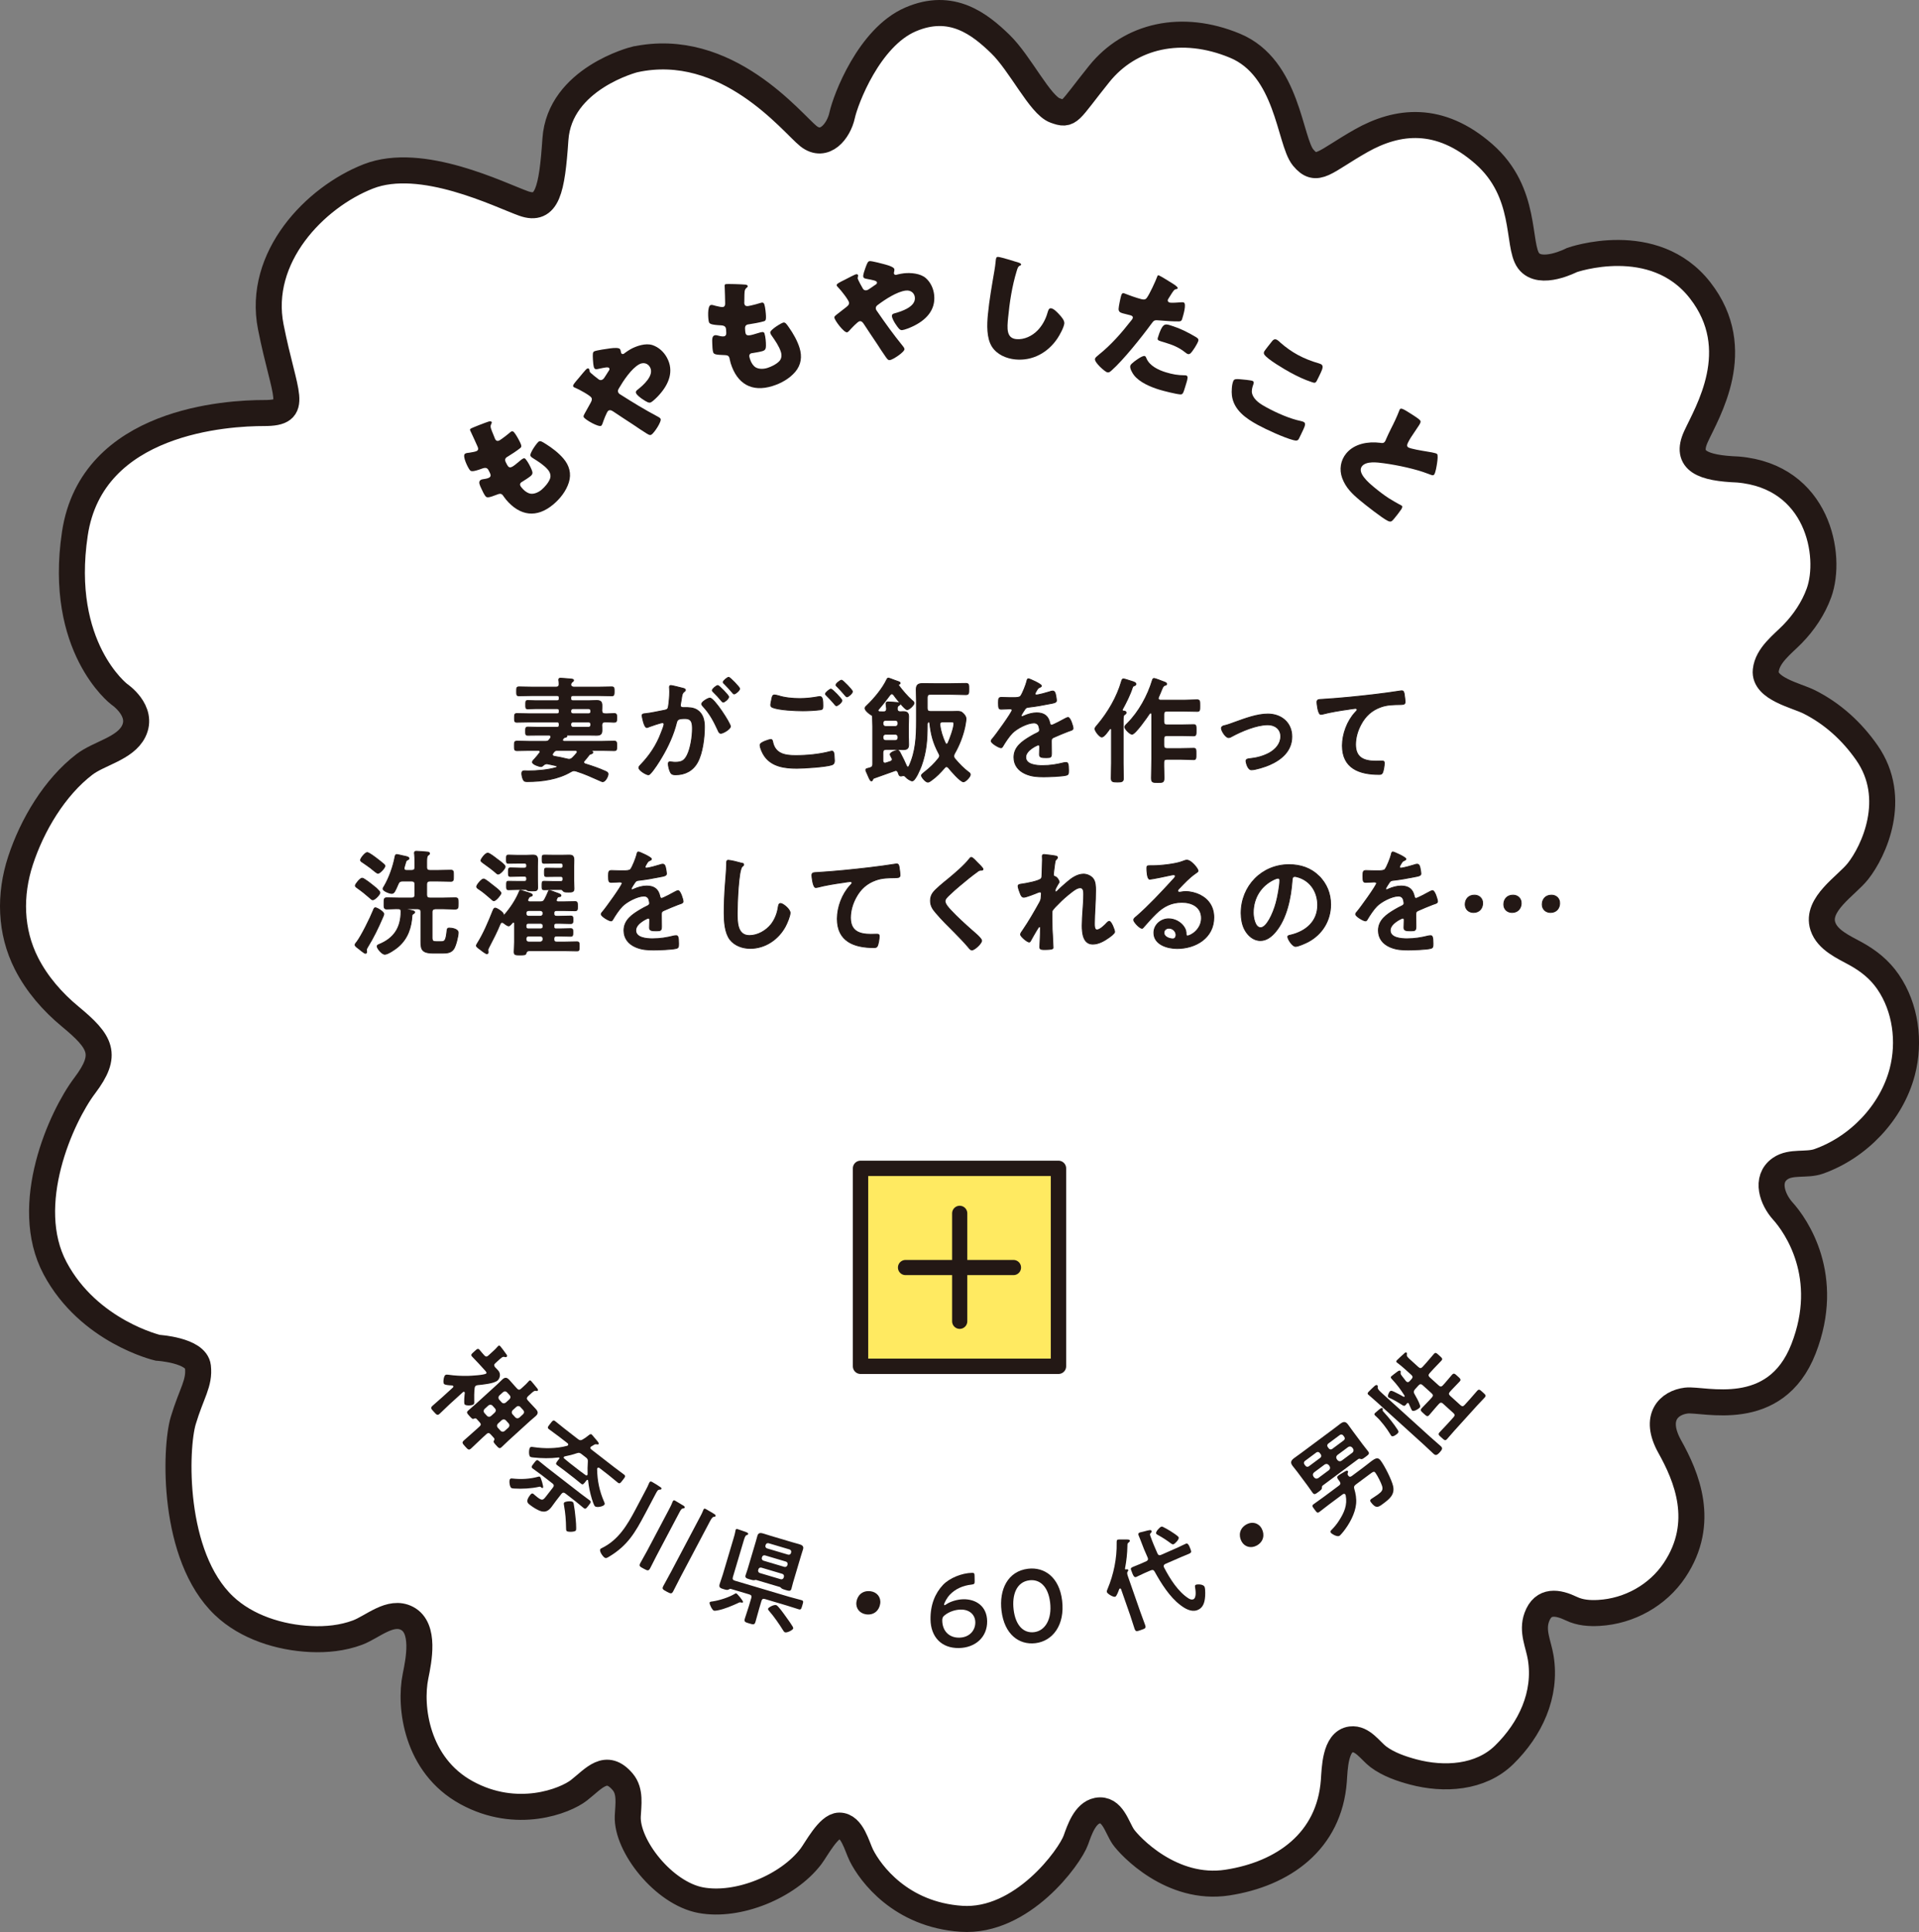
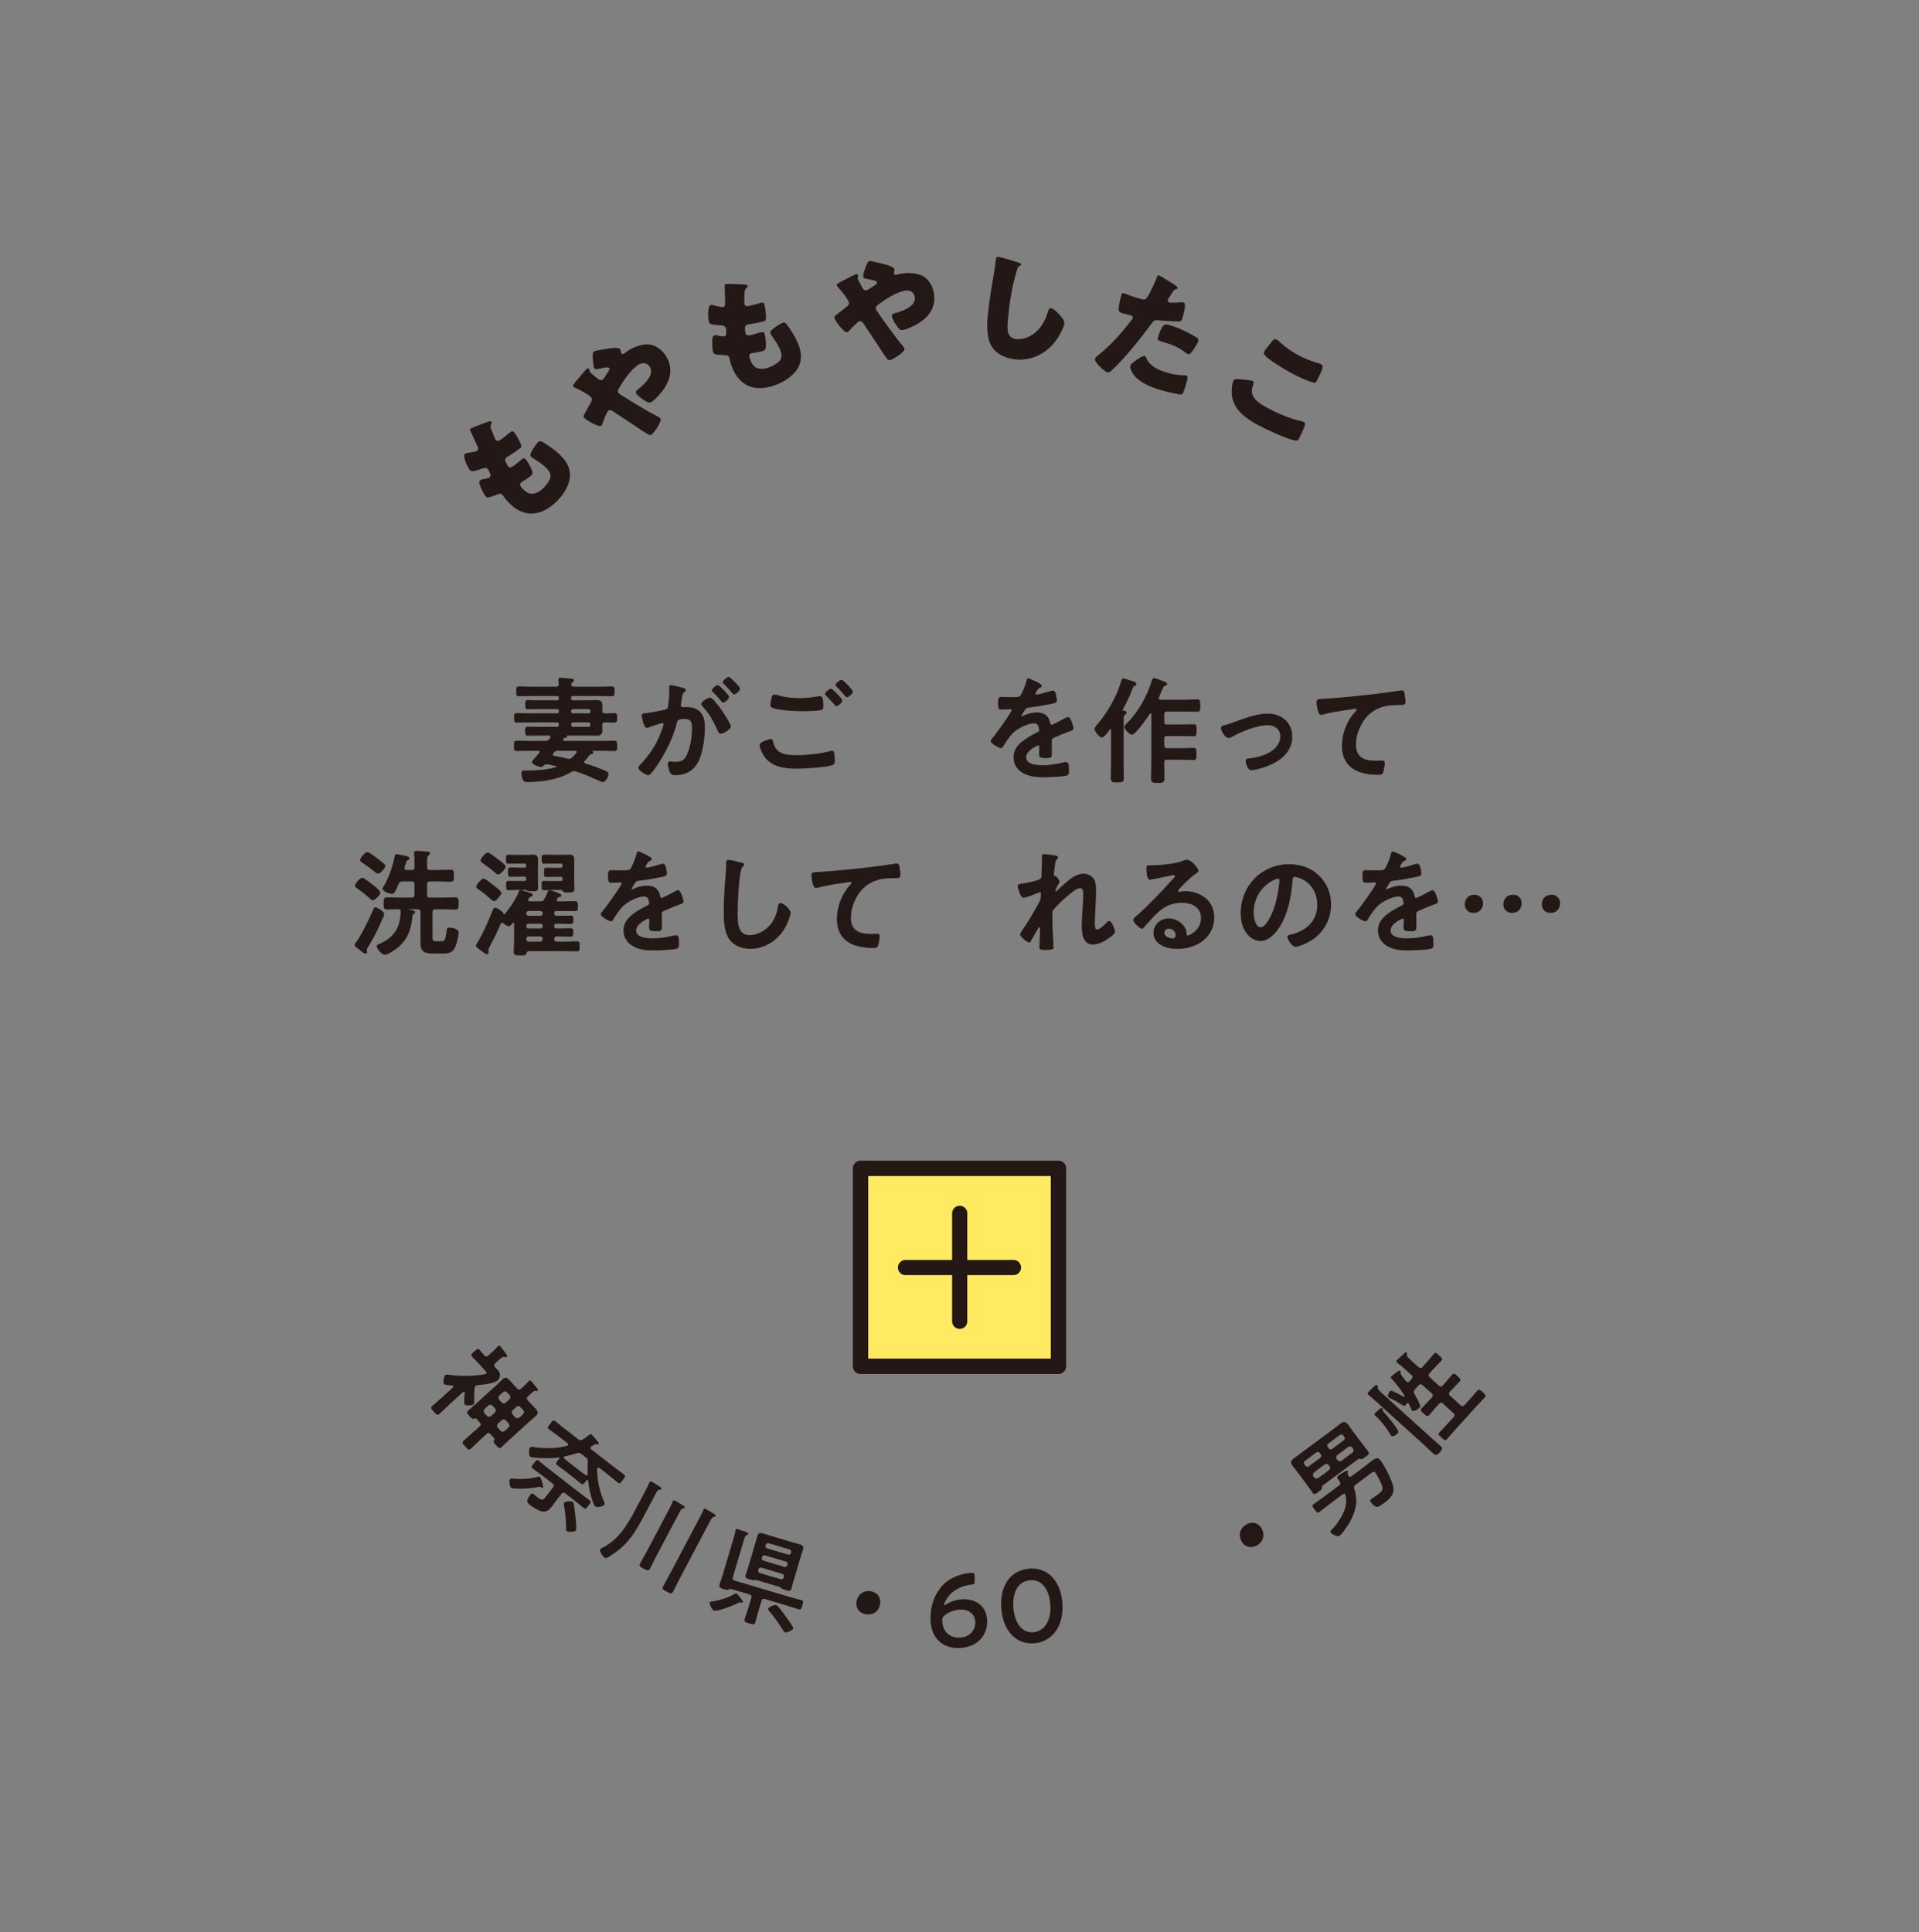
<svg xmlns="http://www.w3.org/2000/svg" id="b" width="332.455" height="334.714" viewBox="0 0 332.455 334.714">
  <rect x="0" y="0" width="332.455" height="334.714" fill="#808080" stroke="none" />
  <defs>
    <style>.d{fill:#fff;stroke-width:4.509px;}.d,.e,.f,.g{stroke:#231815;}.d,.f,.g{stroke-miterlimit:10;}.e{fill:#ffea61;stroke-linejoin:round;stroke-width:2.664px;}.e,.f{stroke-linecap:round;}.h,.g{fill:#231815;}.f{fill:none;stroke-width:2.63px;}.g{stroke-width:.15px;}</style>
  </defs>
  <g id="c">
-     <path class="d" d="M109.95,10.306s-13.015,3.27-13.73,13.85c-.597,8.835-1.433,12.536-5.492,11.104s-17.668-8.322-26.922-4.698c-9.254,3.624-19.283,14.011-16.895,26.069,2.388,12.059,5.114,14.932-1.144,14.928-6.258-.004-29.848,1.228-32.798,20.909-2.95,19.681,7.676,27.799,7.676,27.799,0,0,4.298,2.865,2.507,6.447-1.489,2.979-5.99,3.785-8.514,5.716-5.176,3.961-9.07,10.515-11.086,16.681-1.931,5.906-1.806,12.241,1.046,17.836,1.803,3.537,4.502,6.635,7.551,9.156,5.391,4.458,6.585,6.607,2.526,11.979-4.059,5.373-10.984,20.655-5.134,31.639,5.85,10.984,17.777,13.778,17.777,13.778,0,0,6.644.399,6.97,3.28s-1.107,4.552-2.54,9.328c-1.433,4.776-2.019,23.447,7.05,32.08,3.925,3.736,9.695,5.527,15.016,5.776,2.733.128,5.541-.157,8.117-1.117,2.605-.971,5.698-3.979,8.592-2.46,3.168,1.663,2.019,7.283,1.461,10.016-1.075,5.253.119,15.402,8.835,20.177,8.716,4.776,17.102,1.44,19.476-.414,2.596-2.028,4.702-4.876,7.597-1.443,1.371,1.626.956,3.957.865,5.916-.239,5.134,6.208,13.372,12.656,14.566,6.447,1.194,15.076-2.345,19.06-7.56.957-1.253,3.063-5.352,4.934-5.362,2.228-.012,3.044,3.601,3.825,5.162,1.552,3.104,6.805,10.268,17.312,10.984s18.799-10.711,19.847-13.654c.613-1.722,1.587-4.664,3.703-5.08,2.638-.518,3.403,2.93,4.508,4.526,1.075,1.552,8.356,9.421,18.028,7.934s17.675-7.147,18.449-17.629c.151-2.039.196-6.828,2.962-7.179,2.014-.255,3.354,1.969,4.756,3.022,1.723,1.295,3.973,2.074,6.035,2.622,5.318,1.415,11.642,1.07,15.766-2.975,4.511-4.424,7.357-10.411,6.324-16.806-.385-2.385-1.572-4.589-.685-7.026,1.117-3.067,3.645-2.614,5.998-1.485,1.489.715,3.134.832,4.771.738,5.238-.299,10.194-3.047,13.111-7.422,5.492-8.238,2.03-16.237-.836-21.371s-.119-7.641,2.865-7.999c2.985-.358,15.402,3.582,20.297-8.954,4.895-12.536-1.313-21.371-3.582-23.879-1.767-1.953-3.106-5.504-.452-7.352,1.868-1.301,4.561-.507,6.652-1.246,6.881-2.431,12.645-8.435,14.497-15.53,1.356-5.195.597-11.116-2.472-15.58-1.478-2.15-3.39-3.66-5.652-4.905-2.025-1.115-4.849-2.332-5.631-4.724-1.245-3.811,4.063-6.992,6.071-9.525,2.746-3.462,7.044-12.656,1.552-20.536-2.589-3.714-5.951-6.786-10.007-8.818-2.206-1.106-7.84-2.279-7.514-5.42.275-2.65,2.896-4.544,4.616-6.305,1.985-2.033,3.633-4.475,4.603-7.154,2.333-6.448-.174-20.178-14.023-21.372-6.089-.239-9.218-1.463-7.295-5.686,1.923-4.223,8.728-15.088.729-25.356-7.999-10.268-22.207-5.253-22.207-5.253,0,0-5.492,2.865-7.522.119-2.03-2.746-.119-11.82-7.761-18.506-7.641-6.686-14.924-5.85-21.252-2.268s-7.67,5.774-10.044,2.887c-2.373-2.887-2.612-15.542-11.805-19.363-9.193-3.821-18.148-1.791-23.52,4.895-5.373,6.686-5.014,7.283-7.641,6.328s-6.007-8.154-9.51-11.539c-3.504-3.385-8.399-7.325-15.562-4.221-7.164,3.104-11.223,13.85-11.82,16.596s-3.056,5.796-5.826,3.615c-2.77-2.182-14.113-16.748-30.111-13.285Z" />
    <path class="g" d="M97.739,128.444h6.562c.7,0,1.38-.04,2.08-.04.46,0,.46.18.46.82,0,.68,0,.82-.479.82-.681,0-1.381-.04-2.061-.04h-1.961c-.06,0-.06.02-.06.04,0,.02.06.04.1.04.12.04.32.12.32.26,0,.16-.16.22-.28.26-.26.06-.279.08-.46.32-.24.3-.46.6-.72.88-.061.08-.12.14-.12.24,0,.16.12.24.26.3,1.181.36,2.341.76,3.461,1.26.24.12.5.2.5.5,0,.4-.48,1.32-.92,1.32-.141,0-.36-.12-.5-.18-1.541-.68-2.501-1.14-4.121-1.66-.12-.02-.22-.06-.36-.06-.2,0-.359.08-.54.18-2.181,1.3-4.98,1.7-7.481,1.7-.42,0-.601,0-.78-.36-.12-.26-.24-.74-.24-1.021,0-.48.261-.48.58-.48.181,0,.341.02.521.02,1.46,0,3.48-.16,4.881-.6.061-.02.12-.06.12-.14,0-.1-.08-.14-.14-.16-.5-.1-.98-.24-1.461-.32-.06-.02-.12-.02-.2-.02-.279,0-.42.14-.64.32-.1.1-.2.16-.34.16-.341,0-1.48-.4-1.48-.76,0-.2.26-.44.4-.58.3-.32.58-.68.84-1.02.04-.06.08-.12.08-.2,0-.22-.221-.24-.3-.24h-1.601c-.681,0-1.36.04-2.061.04-.48,0-.48-.18-.48-.8,0-.64-.02-.84.48-.84.7,0,1.38.04,2.061.04h2.86c.36,0,.5-.08.7-.36.1-.14.22-.28.22-.44,0-.22-.16-.28-.34-.28h-1.84c-.601,0-1.201.02-1.801.02-.4,0-.4-.18-.4-.7s0-.72.4-.72c.6,0,1.2.04,1.801.04h3.24c.28,0,.38-.12.38-.38v-.16c0-.28-.1-.38-.38-.38h-4.621c-.78,0-1.561.04-2.341.04-.399,0-.399-.2-.399-.74,0-.56,0-.76.399-.76.78,0,1.561.04,2.341.04h4.621c.28,0,.38-.1.38-.38v-.14c0-.26-.1-.38-.38-.38h-3.641c-.48,0-.94.04-1.421.04-.38,0-.359-.18-.359-.72s-.021-.72.359-.72c.48,0,.94.04,1.421.04h3.641c.28,0,.38-.12.38-.38v-.14c0-.26-.1-.38-.38-.38h-4.261c-.78,0-1.561.04-2.341.04-.4,0-.4-.22-.4-.76,0-.581,0-.78.421-.78.78,0,1.56.04,2.32.04h4.081c.38,0,.54-.14.54-.521,0-.2-.021-.38-.04-.56-.021-.06-.021-.14-.021-.2,0-.22.141-.26.341-.26.279,0,1.46.12,1.8.14.141.02.42.02.42.22,0,.14-.08.18-.24.3-.14.1-.22.28-.22.46,0,.32.28.42.54.42h4.221c.78,0,1.541-.04,2.321-.04.42,0,.42.22.42.76s0,.78-.4.78c-.78,0-1.561-.04-2.341-.04h-4.4c-.26,0-.38.12-.38.38v.14c0,.26.12.38.38.38h2.66c.48,0,.961-.04,1.44-.04.62,0,.92.18.92.82,0,.32,0,.64-.02.94.02.38.18.54.54.54.54.02,1.08-.04,1.62-.04.42,0,.42.22.42.74,0,.64-.02.76-.54.76-.3,0-.78-.06-1.54-.04-.34,0-.48.18-.5.52.02.32.02.64.02.96,0,.68-.34.82-.96.82-.46,0-.94-.02-1.4-.02h-3.7c-.021,0-.061,0-.061.04s.04.1.04.14c0,.16-.26.2-.38.22-.14.04-.36.28-.36.44,0,.18.141.22.28.24ZM98.6,131.545c.24,0,.4-.1.58-.26.26-.26.521-.541.76-.84.04-.06.061-.12.061-.2,0-.18-.16-.22-.3-.24h-3.161c-.28,0-.38.04-.58.26l-.18.24c-.04.08-.08.14-.08.22,0,.22.199.28.279.3.78.14,1.561.28,2.321.48.1.02.199.04.3.04ZM101.981,123.663c.22-.02.38-.14.38-.38v-.14c-.021-.22-.16-.36-.38-.38h-2.721c-.22.02-.36.16-.38.38v.14c0,.24.16.36.38.38h2.721ZM101.981,126.004c.22-.02.359-.16.38-.38v-.16c0-.24-.16-.36-.38-.38h-2.721c-.22.02-.38.14-.38.38v.16c.02.22.16.36.38.38h2.721Z" />
    <path class="g" d="M118.22,119.222c.16.04.52.1.52.32,0,.12-.08.18-.18.26-.38.28-.42.601-.521,1.32-.04.22-.08.5-.14.82-.02.08-.04.16-.04.24,0,.28.2.4.44.4h.239c.801,0,1.561,0,2.261.44,1,.66,1.24,1.801,1.24,2.921,0,1.82-.319,4.521-1.2,6.121-.8,1.46-2.16,2.161-3.78,2.161-.44,0-.721-.04-.921-.46-.18-.34-.359-1.061-.359-1.44,0-.18.06-.34.279-.34.2,0,.501.08.9.08,1.101,0,1.601-.24,2.101-1.24.58-1.14.9-3.221.9-4.521,0-.98-.061-1.82-1.28-1.82-1.12,0-1.341.16-1.48.72-.5,2.041-1.48,4.181-2.561,5.981-.44.76-1.38,2.24-1.98,2.84-.08.1-.2.2-.34.2-.36,0-1.641-.76-1.641-1.22,0-.18.16-.34.28-.46,1.58-1.641,2.78-3.421,3.581-5.562.14-.36.5-1.22.5-1.52,0-.18-.141-.26-.261-.26-.3,0-1.94.56-2.3.7-.12.04-.28.14-.42.14-.48,0-.82-1.96-.82-2.081,0-.3.34-.3.58-.32,1.12-.12,2.24-.4,3.341-.6.399-.08.58-.2.64-.62.12-.7.22-1.86.22-2.581,0-.32-.04-.74-.04-.78,0-.16.061-.3.24-.3.2,0,1.7.38,2.001.46ZM126.541,125.844c0,.46-1.26,1.2-1.66,1.2-.26,0-.38-.26-.46-.46-.761-1.641-1.42-2.941-2.681-4.281-.08-.1-.18-.22-.18-.34,0-.36,1.1-1.02,1.42-1.02.76,0,3.561,4.401,3.561,4.901ZM126.241,120.723c0,.32-.7.92-.96.92-.101,0-.2-.14-.28-.22-.44-.54-.92-1.06-1.42-1.541-.08-.08-.181-.18-.181-.28,0-.24.721-.84.96-.84.2,0,1.881,1.72,1.881,1.96ZM128.142,119.302c0,.32-.72.92-.96.92-.12,0-.181-.1-.28-.22-.46-.54-.92-1.04-1.42-1.54-.08-.06-.2-.18-.2-.28,0-.24.76-.84.96-.84.22,0,1.9,1.741,1.9,1.96Z" />
    <path class="g" d="M133.499,128.104c.26,0,.319.18.359.4.421,2.101,2.101,2.4,3.981,2.4,1.92,0,4.101-.2,5.981-.7.08-.02.22-.06.3-.06.34,0,.34.4.38.66.021.2.06.8.06,1,0,.36-.119.6-.5.72-1.04.34-4.801.58-6.001.58-2.08,0-4.321-.28-5.602-2.101-.319-.44-.779-1.4-.779-1.94,0-.5,1.8-.96,1.82-.96ZM134.779,120.522c1.22.38,2.521.5,3.801.5,1.08,0,2.16-.12,3.221-.32.08-.02.18-.02.26-.02.46,0,.5.74.5,1.601,0,.5-.06.62-.44.68-.88.12-2.14.18-3.04.18-1.301,0-4.081-.12-5.241-.58-.18-.08-.32-.22-.32-.42,0-.22.141-.8.18-1.041.08-.36.12-.7.48-.7.18,0,.44.08.601.12ZM145.861,121.363c0,.3-.7.9-.96.9-.12,0-.24-.16-.48-.46-.38-.44-.8-.88-1.22-1.3-.061-.06-.2-.18-.2-.28,0-.24.76-.84.96-.84.22,0,1.9,1.72,1.9,1.98ZM147.682,119.802c0,.3-.7.92-.96.92-.12,0-.3-.24-.521-.5-.38-.46-.78-.86-1.18-1.28-.08-.06-.2-.18-.2-.26,0-.26.76-.84.98-.84.199,0,1.88,1.72,1.88,1.96Z" />
-     <path class="g" d="M156.379,134.386c-.08.02-.2.06-.3.06-.32,0-.36-.28-.5-.66-.061-.1-.141-.3-.381-.3-.06,0-.119.02-.18.04-1.2.44-2.381.86-3.581,1.28-.18.06-.22.16-.279.34-.04.08-.101.14-.2.14-.2,0-.38-.48-.601-.98l-.24-.54c-.06-.12-.12-.26-.12-.36,0-.2.101-.22.44-.3.101-.02.22-.06.34-.1.32-.12.421-.26.421-.6v-6.602c0-.52-.04-1.04-.04-1.56.02-.2-.061-.32-.24-.4-.301-.16-1.061-.78-1.061-1.14,0-.2.24-.38.36-.5,1.24-1.18,2.7-2.941,3.421-4.481.06-.1.12-.24.26-.24.12,0,.68.22,1.16.4.28.1.521.18.62.22.18.06.26.12.26.26,0,.06-.02.12-.18.18-.06.02-.1.06-.1.14,0,.02,0,.04.02.06.641.86,1.521,1.9,2.32,2.601.141.1.36.28.36.46,0,.32-.84,1.141-1.2,1.141-.42,0-2.041-2.141-2.341-2.561-.08-.1-.18-.18-.32-.18-.119,0-.22.08-.3.18-.64.86-1.3,1.72-2.021,2.541-.04.04-.06.08-.06.16,0,.14.12.2.24.22.239,0,.479.02.7.02.38,0,.52-.16.54-.52-.021-.24-.04-.48-.08-.72,0-.06-.021-.12-.021-.18,0-.26.2-.3.4-.3.36,0,1.12.08,1.5.1.2.04.54.04.54.26,0,.14-.12.18-.26.28-.2.12-.22.22-.22.56-.021.36.18.5.52.5.16,0,.32-.02.48-.02.66,0,.96.2.96.88,0,.54-.04,1.08-.04,1.64v1.621c0,.52.04,1.06.04,1.58,0,.68-.3.86-.94.86-.42,0-.84-.04-1.28-.04h-1.68c-.38,0-.561.18-.561.56v1.4c0,.24.101.42.36.42.06,0,.1,0,.16-.02l.78-.26c.18-.06.319-.18.319-.38,0-.1-.04-.16-.08-.24-.06-.12-.279-.5-.279-.601,0-.38,1.06-.72,1.28-.72.26,0,.399.32.54.6.38.72.7,1.38,1.02,2.12.04.08.101.18.221.18s.18-.1.22-.16c1.16-2.5,1.28-5.081,1.28-7.782v-3.521c0-.66-.04-1.3-.04-1.96,0-.86.38-1.04,1.16-1.04.7,0,1.4.02,2.081.02h2.641c.899,0,1.78-.04,2.68-.04.561,0,.541.22.541.96,0,.76.02.98-.541.98-.899,0-1.78-.06-2.68-.06h-3.421c-.4,0-.561.16-.561.56v1.86c0,.4.16.56.561.56h3.601c.34,0,.68-.02,1.021-.02.52,0,.74.04,1.1.42.221.22.44.541.44.86,0,.3-.14,1.06-.2,1.38-.34,1.6-.98,3.241-1.801,4.661-.06.14-.119.26-.119.42,0,.18.06.3.159.44.78.92,1.501,1.681,2.461,2.401.14.08.24.2.24.38,0,.38-.841,1.24-1.181,1.24-.54,0-2.221-1.96-2.601-2.44-.1-.1-.18-.18-.34-.18-.14,0-.24.08-.32.18-.78.88-1.36,1.52-2.34,2.22-.141.1-.4.28-.561.28-.4,0-1.12-.88-1.12-1.16,0-.16.32-.4.54-.58.92-.72,1.7-1.46,2.421-2.381.1-.12.18-.26.18-.44,0-.16-.06-.28-.14-.42-.961-1.8-1.341-3.261-1.561-5.281-.021-.08-.061-.16-.16-.16-.22,0-.28.22-.28.38,0,2.64-.12,4.701-1.021,7.221-.18.48-1.04,2.601-1.58,2.601-.24,0-.88-.38-1.14-.7-.16-.18-.28-.24-.521-.2ZM155.099,125.864c.28,0,.48-.2.48-.48v-.14c0-.28-.2-.46-.48-.46h-1.66c-.28,0-.48.18-.48.46v.14c0,.28.2.48.48.48h1.66ZM153.439,127.204c-.28,0-.48.2-.48.48v.14c0,.28.2.48.48.48h1.66c.28,0,.48-.2.48-.48v-.14c0-.28-.2-.48-.48-.48h-1.66ZM163.32,125.063c-.28,0-.5.1-.5.42v.1c.14,1.081.48,2.141.94,3.141.04.1.12.18.24.18.119,0,.18-.08.239-.18.32-.7,1.021-2.621,1.021-3.341,0-.3-.18-.32-.521-.32h-1.42Z" />
    <path class="g" d="M180.42,118.822c0,.12-.141.2-.24.24-.32.12-.4.22-.66.68-.06.1-.2.34-.2.46,0,.14.101.2.221.2.399,0,1.9-.42,2.32-.561.14-.06.359-.12.5-.12.34,0,.439.32.5.6.06.26.16.8.16,1.08,0,.34-.641.42-1.061.5-1.26.26-2.521.48-3.78.62-.32.04-.4.08-.601.32-.12.16-.68,1.02-.68,1.16,0,.08.08.14.159.14.12,0,.261-.06.36-.12.681-.3,1.44-.52,2.181-.52,1.28,0,2.021.54,2.28,1.8.04.18.101.34.3.34.24,0,2.021-.96,2.341-1.14.141-.06.36-.2.521-.2.38,0,.86,1.541.86,1.881,0,.24-.221.32-.601.44-.08.04-.18.06-.28.1-.8.3-1.58.64-2.36.98-.36.14-.52.26-.52.66v.26c0,.62.02,1.22.02,1.84,0,.72-.1.8-.86.8-.86,0-1.22-.04-1.22-.561,0-.44.04-.88.04-1.3,0-.18-.061-.34-.261-.34-.1,0-2.16.88-2.16,2.121,0,1.34,1.94,1.46,2.9,1.46,1.341,0,2.421-.18,3.721-.5.12-.02.261-.04.4-.04.26,0,.4.22.4,1.36,0,.6-.021.76-.46.86-.761.18-2.981.26-3.841.26-1.141,0-2.101-.06-3.161-.52-1.221-.54-2-1.5-2-2.86,0-1.801,1.46-2.781,2.84-3.601.4-.24.82-.46,1.24-.66.2-.1.36-.22.36-.46,0-.14-.06-.42-.1-.56-.101-.44-.42-.68-.881-.68-1.12,0-2.96.96-3.74,1.76-.58.58-1.261,1.621-1.681,2.341-.06.1-.14.2-.28.2-.359,0-1.7-.8-1.7-1.16,0-.16.16-.32.26-.44.461-.5,3.361-4.521,3.361-4.901,0-.18-.16-.24-.44-.24-.32,0-.78.06-1.4.06-.439,0-.52-.1-.52-1.121,0-.8.08-.92.58-.92.34,0,.86.04,1.44.04h.58c.52,0,1.06-.02,1.24-.26.34-.44.939-2,1.08-2.581.04-.22.08-.42.28-.42.18,0,2.24.92,2.24,1.22Z" />
    <path class="g" d="M190.878,127.684c-.399,0-1.18-1.06-1.18-1.4,0-.24.279-.52.439-.7,1.82-2.16,3.381-4.821,4.161-7.542.06-.18.1-.42.34-.42.221,0,1,.3,1.381.4.42.12.78.26.78.5,0,.14-.181.24-.301.28-.2.08-.24.1-.34.38-.38,1.181-1.101,2.621-1.7,3.701-.021.04-.04.06-.04.1,0,.12.08.18.18.2.2.02.5.04.5.3,0,.16-.159.24-.279.32-.221.14-.24.42-.24,1.16v7.282c0,.88.04,1.74.04,2.601,0,.56-.261.64-1.04.64-.841,0-1.061-.08-1.061-.68,0-.86.04-1.7.04-2.561v-5.821c0-.1-.04-.2-.16-.2-.06,0-.1.02-.16.08-.24.32-.94,1.38-1.36,1.38ZM200.66,120.983c0,.22.16.3.36.32h4.161c.739,0,1.46-.06,2.2-.06.5,0,.479.26.479,1.021,0,.74.021.98-.46.98-.74,0-1.48-.04-2.22-.04h-3.021c-.38,0-.54.16-.54.56v1.26c0,.4.16.56.54.56h2.561c.7,0,1.381-.04,2.081-.04.42,0,.42.22.42.98,0,.72,0,.96-.42.96-.66,0-1.381-.04-2.081-.04h-2.561c-.38,0-.54.16-.54.56v1.12c0,.4.16.56.54.56h2.461c.72,0,1.46-.04,2.181-.04.42,0,.399.24.399.98,0,.72.021.98-.399.98-.721,0-1.461-.06-2.181-.06h-2.461c-.38,0-.54.14-.54.52-.02.9.04,1.781.04,2.661,0,.84-.2.84-1.08.84-.84,0-1.101,0-1.101-.78,0-1.08.061-2.161.061-3.241v-7.782c-.021-.14-.061-.24-.2-.24-.1,0-.16.08-.22.14-.38.581-2.44,3.541-3.001,3.541-.36,0-1.26-.9-1.26-1.26,0-.2.359-.52.5-.66,1.96-1.96,3.48-4.761,4.28-7.402.061-.2.12-.34.301-.34.18,0,1.3.44,1.56.54.32.12.62.2.62.42,0,.16-.22.22-.34.24-.26.1-.34.3-.58.88-.12.28-.26.66-.5,1.18-.02.04-.04.12-.04.18Z" />
    <path class="g" d="M212.039,125.744c.66-.16,1.2-.36,1.84-.6,1.78-.64,3.881-1.44,5.762-1.44,2.34,0,4.16,1.5,4.16,3.921,0,2.48-1.82,4.001-3.92,4.901-.7.3-2.341.84-3.081.84-.66,0-.94-1.36-.94-1.52,0-.34.38-.38.641-.4,1.18-.12,2.36-.42,3.421-1,1.06-.6,1.96-1.581,1.96-2.861,0-1.3-1.021-2.021-2.24-2.021-1.94,0-4.541,1.101-6.241,2.021-.16.1-.341.2-.561.2-.521,0-1.24-1.2-1.24-1.62,0-.26.22-.36.44-.42Z" />
    <path class="g" d="M229.318,121.143c2.921-.18,5.842-.48,8.762-.82,1.501-.18,3.041-.38,4.541-.62.08-.02.16-.02.24-.02.3,0,.34.26.4.5.06.34.16,1.12.16,1.46,0,.44-.421.4-.881.42-1.18.02-2.2.02-3.32.42-1.561.56-2.641,1.541-3.421,2.981-.58,1.06-.96,2.3-.96,3.521,0,2.321,1.5,2.881,3.521,2.881.36,0,.8-.02,1-.02.301,0,.46.02.46.34,0,.44-.14,1.42-.359,1.78-.141.2-.36.2-.58.2-3.401,0-6.321-1.08-6.321-4.981,0-2.021.84-4.261,2.2-5.741.1-.1.36-.36.36-.48,0-.16-.181-.24-.301-.24-.159,0-1.06.14-1.28.18-1.34.18-3.141.48-4.421.82-.1.02-.2.04-.3.04-.48,0-.66-1.9-.66-2.1,0-.521.28-.46,1.16-.521Z" />
    <path class="g" d="M66.498,158.364c0,.12-.22.6-.28.74-.7,1.64-1.54,3.361-2.48,4.881-.08.14-.26.42-.26.58,0,.08.04.22.04.34,0,.14-.061.26-.22.26-.181,0-1.061-.74-1.261-.9-.22-.16-.521-.36-.521-.58,0-.14.181-.34.28-.46.761-.96,2.381-4.241,2.86-5.461.101-.28.2-.5.36-.5.26,0,1.48.68,1.48,1.1ZM64.758,153.523c.24.2,1.061.84,1.061,1.14s-.881,1.22-1.221,1.22c-.18,0-.3-.12-.42-.24-.721-.64-1.461-1.24-2.261-1.8-.14-.1-.36-.24-.36-.4,0-.26.841-1.3,1.181-1.3.32,0,1.7,1.12,2.021,1.38ZM65.478,151.303c-.16,0-.66-.42-1.08-.76-.06-.06-.12-.12-.16-.14-.3-.24-1.08-.76-1.42-1-.14-.08-.36-.22-.36-.4,0-.28.801-1.3,1.16-1.3.301,0,1.4.84,1.681,1.06.32.24.9.7,1.2.96.1.08.18.18.18.32,0,.32-.88,1.26-1.2,1.26ZM71.879,153.203c0-.4-.16-.56-.56-.56h-1.581c-.38,0-.58.1-.739.46-.541,1.24-.7,1.681-1.141,1.681-.36,0-1.5-.44-1.5-.8,0-.14.14-.34.22-.46.86-1.48,1.54-3.401,1.86-5.101.04-.18.08-.38.32-.38.12,0,.82.18,1.02.22.581.12,1.081.2,1.081.46,0,.12-.141.2-.24.24-.26.12-.26.14-.44.78-.04.16-.12.34-.16.56-.02.06-.02.1-.02.14,0,.28.2.36.42.36h.9c.399,0,.56-.16.56-.54v-.84c0-.5,0-.98-.06-1.46-.021-.06-.021-.14-.021-.2,0-.24.16-.28.36-.28.22,0,1.721.1,1.94.14.14,0,.32.08.32.24,0,.14-.141.22-.26.3-.221.18-.24.54-.24,1.18v.92c0,.38.16.54.56.54h1.36c.761,0,1.501-.04,2.261-.04.48,0,.46.22.46.98,0,.72,0,.94-.46.94-.74,0-1.5-.04-2.261-.04h-1.36c-.399,0-.56.16-.56.56v1.82c0,.4.16.56.56.56h2.221c.72,0,1.46-.04,2.181-.04.5,0,.5.24.5.96,0,.84,0,1-.681,1-.399,0-1.02-.06-2-.06h-1.28c-.38.04-.561.16-.561.56v4.441c0,.62.181.7.78.7h.801c.66,0,.82-.24,1-1.86.04-.42.12-.5.4-.5.439,0,1.54.16,1.54.8,0,.62-.42,2.3-.78,2.821-.46.66-1.16.72-1.9.72h-1.601c-2.34,0-2.18-.86-2.18-2.721v-4.401c0-.42-.16-.521-.561-.56h-1.7c-.04,0-.08.04-.08.08s.04.08.06.08c1.04.2,1.2.26,1.2.44,0,.14-.14.2-.26.28-.12.06-.16.12-.2.26-.12,2.1-.74,4.001-2.38,5.421-.421.38-1.781,1.32-2.321,1.32s-1.34-1.06-1.34-1.38c0-.16.16-.24.3-.3,2.621-1.06,3.821-2.901,3.841-5.701,0-.32-.08-.5-.42-.5-.7-.02-1.38.04-2.061.04-.5,0-.46-.32-.46-.98,0-.72-.02-.96.5-.96.721,0,1.44.04,2.181.04h2.101c.399,0,.56-.16.56-.56v-1.82Z" />
    <path class="g" d="M93.579,156.244c.42,0,.601-.08.801-.46.22-.4.399-.82.58-1.24.04-.12.08-.26.22-.26.18,0,1.101.34,1.34.44.221.08.66.2.66.42,0,.18-.159.18-.319.2-.12.02-.221.04-.301.16-.04.1-.1.2-.14.28-.02.06-.04.12-.04.18,0,.22.16.28.34.28h.82c.681,0,1.381-.04,2.061-.04.42,0,.44.16.44.8,0,.6,0,.78-.44.78-.7,0-1.38-.04-2.061-.04h-1.1c-.341,0-.48.14-.48.46v.06c0,.34.14.48.48.48h.479c.641,0,1.28-.04,1.921-.04.399,0,.42.14.42.66,0,.48-.021.64-.42.64-.641,0-1.28-.04-1.921-.04h-.58c-.26,0-.38.12-.38.38v.2c0,.28.1.38.38.38h.561c.64,0,1.28-.04,1.92-.04.42,0,.42.14.42.66s-.02.66-.42.66c-.64,0-1.28-.04-1.92-.04h-.46c-.341,0-.48.14-.48.46v.1c0,.34.14.48.48.48h1.38c.7,0,1.38-.04,2.08-.04.46,0,.44.18.44.8s0,.78-.42.78c-.7,0-1.4-.04-2.101-.04h-6.182c-.319.04-.399.14-.52.46-.061.24-.2.28-.961.28-.859,0-1.08,0-1.08-.54s.061-1.12.061-1.72v-3.201c-.021-.18-.12-.22-.181-.22-.08,0-.12.02-.18.08-.12.14-.46.56-.64.56-.24,0-.681-.34-.881-.5-.08-.06-.16-.1-.28-.1-.159,0-.239.1-.319.24-.521,1.3-1.261,2.741-1.921,4.001-.08.16-.2.36-.2.54,0,.1.04.24.04.38,0,.16-.08.26-.24.26-.22,0-.96-.6-1.359-.9-.4-.3-.44-.38-.44-.5,0-.1.1-.26.16-.36,1.06-1.68,1.92-3.721,2.66-5.581.12-.28.2-.56.44-.56s1.38.68,1.44,1.12c0,.1.06.12.08.12.04,0,.08-.06.12-.1.979-1.12,1.96-2.581,2.521-3.981.04-.1.08-.22.199-.22.141,0,.601.16.761.2.9.28,1.3.38,1.3.62,0,.12-.16.18-.26.2-.26.08-.3.12-.48.5-.02.06-.04.1-.04.16,0,.22.16.3.36.3h1.78ZM85.558,156.044c-.18,0-.4-.24-.521-.36-.779-.68-1.38-1.18-2.04-1.62-.14-.08-.42-.26-.42-.46,0-.26.84-1.32,1.2-1.32.28,0,1.3.86,1.58,1.08s1.44,1.06,1.44,1.38c0,.2-.84,1.3-1.24,1.3ZM86.298,151.443c-.1,0-.26-.12-.36-.22-.7-.62-1.48-1.18-2.24-1.72-.2-.16-.38-.26-.38-.42,0-.24.76-1.28,1.18-1.28.32,0,1.341.82,1.621,1.04.279.2,1.4,1,1.4,1.3,0,.34-.86,1.3-1.221,1.3ZM91.239,152.183c0-.26-.12-.38-.381-.38h-.76c-.54,0-1.101.04-1.66.04-.36,0-.36-.18-.36-.74s0-.74.36-.74c.56,0,1.12.04,1.66.04h.76c.261,0,.381-.1.381-.38v-.1c0-.28-.12-.38-.381-.38h-1.2c-.52,0-1.02.02-1.54.02-.38,0-.38-.12-.38-.7s0-.72.38-.72c.521,0,1.021.04,1.54.04h1.461c.399,0,.8-.04,1.2-.04.64,0,.82.26.82.86,0,.32-.021.66-.021,1.06v2.32c0,.5.021.98.021,1.4,0,.6-.36.56-1.001.56h-.18c-.22,0-.46-.02-.64-.12-.08-.06-.12-.12-.221-.12h-1.38c-.54,0-1.08.04-1.62.04-.36,0-.341-.18-.341-.74s-.02-.72.341-.72c.54,0,1.08.02,1.62.02h1.12c.28,0,.4-.1.4-.38v-.14ZM91.119,158.264c0,.28.18.48.479.48h2.001c.28,0,.479-.2.479-.48v-.06c0-.28-.199-.46-.479-.46h-2.001c-.3,0-.479.18-.479.46v.06ZM91.119,160.545c0,.24.14.38.38.38h2.2c.221-.02.38-.14.38-.38v-.2c-.02-.22-.159-.36-.38-.38h-2.2c-.24,0-.36.16-.38.38v.2ZM91.119,162.725c0,.28.18.48.479.48h2.001c.28,0,.479-.2.479-.48v-.1c0-.28-.199-.46-.479-.46h-2.001c-.3,0-.479.18-.479.46v.1ZM97.14,152.723c.261,0,.381-.1.381-.38v-.12c0-.28-.101-.38-.381-.38h-.859c-.521,0-1.061.02-1.601.02-.36,0-.36-.14-.36-.72,0-.6,0-.74.36-.74.54,0,1.08.02,1.601.02h.859c.261,0,.381-.1.381-.38v-.12c0-.28-.101-.38-.381-.38h-1.3c-.521,0-1.04.02-1.561.02-.34,0-.359-.14-.359-.7,0-.62.02-.72.38-.72.52,0,1.02.02,1.54.02h1.58c.38,0,.761-.02,1.16-.02.601,0,.841.16.841.86,0,.32-.021.66-.021,1.06v2.521c0,.5.04.98.04,1.38,0,.6-.399.58-.92.58-.62,0-.78,0-.96-.2-.101-.12-.181-.22-.341-.24h-1.24c-.56,0-1.14.04-1.72.04-.36,0-.36-.16-.36-.72s0-.74.36-.74c.58,0,1.16.04,1.72.04h1.16Z" />
    <path class="g" d="M112.859,148.822c0,.12-.141.2-.24.24-.32.12-.4.22-.66.68-.06.1-.2.34-.2.46,0,.14.101.2.221.2.399,0,1.9-.42,2.32-.561.14-.06.359-.12.5-.12.34,0,.439.32.5.6.06.26.16.8.16,1.08,0,.34-.641.42-1.061.5-1.26.26-2.521.48-3.78.62-.32.04-.4.08-.601.32-.12.16-.68,1.02-.68,1.16,0,.08.08.14.159.14.12,0,.261-.06.36-.12.681-.3,1.44-.52,2.181-.52,1.28,0,2.021.54,2.28,1.8.04.18.101.34.3.34.24,0,2.021-.96,2.341-1.14.141-.06.36-.2.521-.2.38,0,.86,1.541.86,1.881,0,.24-.221.32-.601.44-.08.04-.18.06-.28.1-.8.3-1.58.64-2.36.98-.36.14-.52.26-.52.66v.26c0,.62.02,1.22.02,1.84,0,.72-.1.8-.86.8-.86,0-1.22-.04-1.22-.561,0-.44.04-.88.04-1.3,0-.18-.061-.34-.261-.34-.1,0-2.16.88-2.16,2.121,0,1.34,1.94,1.46,2.9,1.46,1.341,0,2.421-.18,3.721-.5.12-.02.261-.04.4-.04.26,0,.4.22.4,1.36,0,.6-.021.76-.46.86-.761.18-2.981.26-3.841.26-1.141,0-2.101-.06-3.161-.52-1.221-.54-2-1.5-2-2.86,0-1.801,1.46-2.781,2.84-3.601.4-.24.82-.46,1.24-.66.2-.1.36-.22.36-.46,0-.14-.06-.42-.1-.56-.101-.44-.42-.68-.881-.68-1.12,0-2.96.96-3.74,1.76-.58.58-1.261,1.621-1.681,2.341-.06.1-.14.2-.28.2-.359,0-1.7-.8-1.7-1.16,0-.16.16-.32.26-.44.461-.5,3.361-4.521,3.361-4.901,0-.18-.16-.24-.44-.24-.32,0-.78.06-1.4.06-.439,0-.52-.1-.52-1.121,0-.8.08-.92.58-.92.34,0,.86.04,1.44.04h.58c.52,0,1.06-.02,1.24-.26.34-.44.939-2,1.08-2.581.04-.22.08-.42.28-.42.18,0,2.24.92,2.24,1.22Z" />
    <path class="g" d="M128.439,149.522c.141.02.4.1.4.28,0,.14-.12.2-.24.3-.7.52-.88,6.861-.88,8.001,0,1.561-.04,3.981,2.12,3.981,1.44,0,2.881-.84,3.761-1.94.66-.86,1.061-1.88,1.221-2.96.06-.32.1-.66.4-.66.439,0,1.66,1.02,1.66,1.62,0,.561-.54,1.821-.82,2.341-1.2,2.24-3.48,3.821-6.081,3.821-1.32,0-2.701-.48-3.521-1.541-.899-1.2-1-3.141-1-4.601,0-1.58.061-3.161.18-4.741.061-.92.24-2.841.24-3.661v-.22c0-.3.021-.5.301-.5.34,0,1.86.36,2.26.48Z" />
    <path class="g" d="M141.818,151.143c2.92-.18,5.841-.48,8.762-.82,1.5-.18,3.04-.38,4.541-.62.08-.02.16-.02.24-.02.3,0,.34.26.399.5.061.34.16,1.12.16,1.46,0,.44-.42.4-.88.42-1.181.02-2.2.02-3.321.42-1.56.56-2.64,1.541-3.42,2.981-.58,1.06-.961,2.3-.961,3.521,0,2.321,1.501,2.881,3.521,2.881.359,0,.8-.02,1-.02.3,0,.46.02.46.34,0,.44-.14,1.42-.36,1.78-.14.2-.359.2-.58.2-3.4,0-6.321-1.08-6.321-4.981,0-2.021.84-4.261,2.2-5.741.101-.1.36-.36.36-.48,0-.16-.18-.24-.3-.24-.16,0-1.061.14-1.28.18-1.341.18-3.141.48-4.421.82-.101.02-.2.04-.3.04-.48,0-.66-1.9-.66-2.1,0-.521.279-.46,1.16-.521Z" />
-     <path class="g" d="M170.3,150.582c0,.2-.279.18-.42.18-.22.02-.38.1-.54.24-.5.36-1,.74-1.5,1.14-1.12.92-2.261,1.84-3.301,2.84-.38.36-.82.76-.82,1.141,0,.5.66,1.22,1,1.58,1.141,1.22,2.381,2.34,3.621,3.441.34.3,1.721,1.42,1.721,1.82,0,.48-1.221,1.62-1.701,1.62-.22,0-.5-.36-.62-.52-.76-.9-1.6-1.74-2.42-2.581-1.08-1.08-2.181-2.16-3.161-3.321-.56-.64-.96-1.22-.96-2.12,0-.5.14-.98.44-1.38.5-.66,1.88-1.78,2.58-2.34,1.181-.98,2.801-2.341,3.741-3.541.08-.1.18-.24.3-.24.26,0,.84.68,1.061.9.18.18.979.92.979,1.14Z" />
    <path class="g" d="M182.98,148.322c.1.04.22.1.22.22s-.08.22-.16.3c-.26.22-.239.28-.359,1.1-.04.34-.181,1.32-.181,1.601,0,.22.141.28.32.34.36.12.681.76.681.92,0,.08-.08.16-.12.22-.101.14-.48.84-.54.98-.021.08-.04.22-.04.32s.04.2.159.2c.061,0,.12-.06.16-.1.42-.44,1.221-1.16,1.7-1.56.801-.7,1.801-1.42,2.901-1.42.62,0,1.38.34,1.72.88.341.52.36,1.3.36,1.9,0,1.04-.04,2.08-.1,3.101-.04.86-.101,1.76-.101,2.601,0,.48-.02,1.18.44,1.18.54,0,1.4-.86,1.761-1.26.1-.1.22-.22.38-.22.34,0,.92,1.5.92,1.82,0,.28-.74.8-.96.96-.801.58-1.82,1.16-2.821,1.16-1.68,0-1.84-1.94-1.84-3.201,0-1.8.26-3.621.26-5.421,0-.44,0-1.14-.6-1.14-.561,0-1.141.48-1.561.8-.721.56-1.561,1.28-2.181,1.94-.26.26-1,.96-1.12,1.28-.08.26,0,2.701,0,3.161,0,.12.04.72.06,1.06.04.82.101,1.9.101,2.121,0,.14.02.34-1.461.34-.479,0-.84,0-.84-.4,0-.18.12-2.4.12-3.301,0-.1-.04-.26-.18-.26-.141,0-.28.3-.48.6-.22.36-.84,1.44-1.04,1.82-.061.12-.141.24-.26.24-.341,0-1.501-.98-1.501-1.32,0-.18.301-.58.4-.72,1.08-1.581,2.021-3.221,2.94-4.881.2-.38.22-.58.24-.94,0-.18.04-.36.04-.52s-.08-.3-.26-.3c-.101,0-.261.06-.36.1-.42.18-2.04.82-2.421.82-.319,0-.479-.3-.58-.56-.12-.26-.42-1.101-.42-1.36,0-.32.42-.32.66-.36.601-.08,3.141-.52,3.381-1,.08-.14.1-.36.1-.6,0-.54.08-1.741.08-2.621,0-.24-.02-.48-.02-.62,0-.22.1-.28.32-.28s1.88.22,2.08.28Z" />
    <path class="g" d="M207.561,150.883c0,.14-.22.26-.44.42-1.12.78-1.96,1.7-2.9,2.681-.08.08-.2.22-.2.34,0,.16.16.26.34.26.08,0,.181-.02.261-.04.26-.06.56-.08.82-.08.8,0,1.74.24,2.46.6,1.561.8,2.381,2.141,2.381,3.881,0,3.541-3.141,5.381-6.361,5.381-1.66,0-4.021-.68-4.021-2.721,0-1.38,1.221-2.42,2.561-2.42,1.041,0,2.101.56,2.661,1.42.3.46.36.76.36,1.28.02.14.08.26.239.26.521,0,2.421-1.06,2.421-3.081,0-1.94-1.641-2.741-3.381-2.741-1.82,0-3.2.7-4.48,1.96-.78.76-1.501,1.581-2.221,2.4-.061.08-.12.14-.22.14-.421,0-1.44-1.12-1.44-1.44,0-.24.3-.46.479-.6,2.061-1.78,4.381-4.261,6.222-6.281.16-.16.521-.52.521-.72,0-.18-.181-.24-.341-.24-.1,0-.359.06-.479.08-.48.12-3.301.7-3.621.7-.44,0-.5-1.5-.5-1.841,0-.46.02-.5.62-.5h.48c1.28,0,3.9-.28,5.061-.74.22-.08.54-.22.76-.22.801,0,1.961,1.52,1.961,1.86ZM202.499,160.805c-.439,0-.859.32-.859.8,0,.72.96,1.06,1.56,1.06.381,0,.54-.36.54-.68,0-.62-.54-1.18-1.24-1.18Z" />
    <path class="g" d="M228.501,151.783c1.34,1.34,2.021,3.021,2.021,4.921,0,2.78-1.46,5.161-3.901,6.461-.46.24-1.7.8-2.18.8-.521,0-1.341-1.24-1.341-1.68,0-.2.3-.24.5-.28,2.621-.62,4.682-2.34,4.682-5.201,0-2.141-1.121-4.061-3.201-4.781-.18-.06-.58-.18-.76-.18-.46,0-.46.44-.48.78-.22,2.92-.92,6.481-2.841,8.782-.66.8-1.54,1.541-2.641,1.541-1.22,0-2.18-.88-2.721-1.9-.439-.82-.62-1.9-.62-2.841,0-4.681,3.581-8.402,8.302-8.402,1.961,0,3.762.581,5.182,1.98ZM220.72,152.363c-2.281,1.081-3.602,3.221-3.602,5.761,0,.74.261,2.601,1.28,2.601,1.001,0,2.121-2.28,2.681-4.321.261-.96.641-2.94.641-3.901,0-.2-.101-.36-.32-.36-.16,0-.521.14-.68.22Z" />
    <path class="g" d="M243.561,148.822c0,.12-.141.2-.24.24-.32.12-.4.22-.66.68-.06.1-.2.34-.2.46,0,.14.101.2.221.2.399,0,1.9-.42,2.32-.561.14-.06.359-.12.5-.12.34,0,.439.32.5.6.06.26.16.8.16,1.08,0,.34-.641.42-1.061.5-1.26.26-2.521.48-3.78.62-.32.04-.4.08-.601.32-.12.16-.68,1.02-.68,1.16,0,.08.08.14.159.14.12,0,.261-.06.36-.12.681-.3,1.44-.52,2.181-.52,1.28,0,2.021.54,2.28,1.8.04.18.101.34.3.34.24,0,2.021-.96,2.341-1.14.141-.06.36-.2.521-.2.38,0,.86,1.541.86,1.881,0,.24-.221.32-.601.44-.08.04-.18.06-.28.1-.8.3-1.58.64-2.36.98-.36.14-.52.26-.52.66v.26c0,.62.02,1.22.02,1.84,0,.72-.1.8-.86.8-.86,0-1.22-.04-1.22-.561,0-.44.04-.88.04-1.3,0-.18-.061-.34-.261-.34-.1,0-2.16.88-2.16,2.121,0,1.34,1.94,1.46,2.9,1.46,1.341,0,2.421-.18,3.721-.5.12-.02.261-.04.4-.04.26,0,.4.22.4,1.36,0,.6-.021.76-.46.86-.761.18-2.981.26-3.841.26-1.141,0-2.101-.06-3.161-.52-1.221-.54-2-1.5-2-2.86,0-1.801,1.46-2.781,2.84-3.601.4-.24.82-.46,1.24-.66.2-.1.36-.22.36-.46,0-.14-.06-.42-.1-.56-.101-.44-.42-.68-.881-.68-1.12,0-2.96.96-3.74,1.76-.58.58-1.261,1.621-1.681,2.341-.06.1-.14.2-.28.2-.359,0-1.7-.8-1.7-1.16,0-.16.16-.32.26-.44.461-.5,3.361-4.521,3.361-4.901,0-.18-.16-.24-.44-.24-.32,0-.78.06-1.4.06-.439,0-.52-.1-.52-1.121,0-.8.08-.92.58-.92.34,0,.86.04,1.44.04h.58c.52,0,1.06-.02,1.24-.26.34-.44.939-2,1.08-2.581.04-.22.08-.42.28-.42.18,0,2.24.92,2.24,1.22Z" />
    <path class="g" d="M256.858,156.464c0,.9-.58,1.621-1.58,1.621-.82,0-1.44-.561-1.44-1.4s.54-1.601,1.601-1.601c.8,0,1.42.56,1.42,1.38ZM263.54,156.464c0,.9-.58,1.621-1.58,1.621-.82,0-1.44-.561-1.44-1.4s.54-1.601,1.601-1.601c.8,0,1.42.56,1.42,1.38ZM270.202,156.464c0,.9-.58,1.621-1.581,1.621-.82,0-1.44-.561-1.44-1.4s.54-1.601,1.601-1.601c.801,0,1.421.56,1.421,1.38Z" />
    <path class="h" d="M84.657,73.038c.207-.061.396-.076.496.041.085.101.046.191-.01.296-.169.345-.246.526.079,1.318l.479,1.179c.038.112.075.225.161.325.284.336.576.204,1.142-.218.431-.308.848-.632,1.251-.974.319-.27.521-.441.833-.071.313.369.802,1.252,1.014,1.707.253.536.297.758.045.971-.47.398-1.708,1.217-2.267,1.545-.047.012-.098.054-.148.097-.386.327-.183.703.021,1.079l.08.163c.04.082.137.23.194.297.369.437.837.069,2.045-.955.454-.384.736-.595.979-.31.397.47.83,1.286,1.062,1.868.182.452.221.736-.183,1.077-.369.313-1.092.753-1.521,1.029-.048.012-.099.055-.132.083-.353.299-.102.663.068.864l.086.101c.312.369.676.696,1.159.892.724.31,1.664-.112,2.234-.596.554-.469,1.227-1.241,1.472-1.939.187-.562-.018-1.109-.388-1.546-.654-.772-1.647-1.401-2.509-1.94-.178-.108-.297-.181-.411-.315-.185-.218-.138-.402.178-1.016.241-.464.859-1.334,1.111-1.547.303-.256.643-.025,1.266.37,1.084.667,2.243,1.559,3.068,2.533,1.01,1.191,1.424,2.6.938,4.136-.467,1.491-1.495,2.795-2.67,3.791-2.888,2.446-5.803,2.033-8.207-.804-.17-.201-.547-.748-.575-.781-.312-.369-.652-.226-.958-.11-1.436.553-1.768.603-2.023.301-.256-.302-.56-.967-.731-1.341-.253-.536-.548-1.122-.179-1.435.168-.142.422-.184.658-.211.284-.039.759-.125.978-.31.134-.113.245-.323.03-.747-.12-.244-.267-.553-.338-.637-.256-.302-.57-.266-.908-.153-1.803.663-2.026.535-2.239.283-.299-.353-1.332-2.389-.846-2.802.168-.142.466-.164.86-.21.411-.06,1.108-.189,1.259-.317.269-.228.183-.5.036-.809-.264-.583-.724-1.636-1.11-2.433-.16-.325-.229-.44-.077-.568.201-.17,2.731-1.132,3.147-1.254Z" />
    <path class="h" d="M113.041,59.789c1.078.361,1.946,1.164,2.487,2.146,1.294,2.352.34,4.634-1.33,6.481-.292.336-1.021,1.064-1.406,1.276-.347.191-.72-.031-1.509-.551-.312-.204-.882-.645-1.062-.972-.148-.27-.018-.442.153-.587,1.128-.871,3.011-2.56,2.236-3.967-.371-.675-1.148-.9-1.88-.497-1.35.742-2.733,2.835-3.509,4.165-.148.232-.236.482-.099.732.106.193.257.285.438.386,2.05,1.308,4.128,2.574,6.29,3.72.171.082.492.256.588.43.244.443-1.132,2.506-1.595,2.76-.212.117-.391.064-.815-.204-.716-.435-1.565-1.021-2.324-1.533-1.143-.752-2.304-1.494-3.427-2.257-.272-.176-.545-.353-.873-.172-.289.159-.892,1.847-1.023,2.246-.055.13-.126.32-.241.384-.463.254-2.759-1.043-3.013-1.506-.096-.173-.031-.284.438-1.12.183-.352.44-.795.781-1.409.146-.281.273-.552.114-.841-.212-.386-2.185-1.459-2.664-1.647-.261-.108-.42-.17-.494-.305-.117-.212.316-.702.929-1.415.366-.428,1.238-1.536,1.47-1.663.115-.064.293-.061.356.055.043.077.059.244.082.332.002.049.025.137.047.175.105.193,1.305,1.14,1.548,1.308.202.14.409.151.641.024.212-.117.369-.379.609-.763.102-.181.222-.373.361-.575.224-.324.308-.445.201-.638-.148-.27-.811-.106-1.934.135-.225.048-.518.109-.666-.161s-.211-1.114-.225-1.458c-.048-.953-.051-1.278.219-1.426.328-.18,2.306-.465,2.775-.523.656-.085,1.55-.15,1.72.159.127.231.119.537.204.691s.292.166.428.091c.076-.042.162-.115.229-.176.249-.187.71-.491.96-.628.983-.541,2.586-1.097,3.782-.701Z" />
    <path class="h" d="M129.091,49.303c.216.025.396.084.441.231.039.126-.032.194-.124.269-.29.251-.432.388-.441,1.243l-.019,1.273c-.009.118-.018.236.021.362.131.42.451.412,1.136.245.517-.115,1.027-.251,1.531-.408.399-.124.651-.203.795.259.145.462.25,1.465.268,1.967.023.592-.022.813-.338.912-.588.183-2.047.454-2.688.539-.049-.008-.111.012-.175.031-.482.151-.442.576-.401,1.001l.01.181c.006.09.037.265.063.349.17.546.743.39,2.255-.082.567-.177.909-.26,1.021.097.184.588.263,1.508.251,2.133-.01.487-.085.764-.589.921-.462.144-1.299.267-1.802.354-.048-.008-.111.012-.153.025-.44.138-.352.571-.273.823l.039.126c.145.462.352.904.72,1.273.546.567,1.575.545,2.289.323.693-.216,1.613-.664,2.11-1.211.392-.444.417-1.028.247-1.574-.302-.966-.972-1.932-1.554-2.764-.121-.169-.203-.282-.255-.45-.085-.273.029-.424.56-.866.402-.333,1.311-.893,1.626-.991.378-.118.601.227,1.021.833.737,1.037,1.457,2.31,1.837,3.528.465,1.491.297,2.948-.749,4.173-1.012,1.19-2.467,1.99-3.937,2.448-3.611,1.126-6.135-.391-7.241-3.939-.078-.252-.212-.901-.225-.943-.145-.462-.513-.462-.84-.476-1.536-.051-1.861-.133-1.979-.511-.117-.378-.138-1.109-.151-1.52-.022-.592-.065-1.247.396-1.391.21-.065.459-.005.688.062.276.075.747.182,1.021.097.168-.052.352-.202.319-.675-.016-.272-.03-.613-.062-.718-.118-.378-.423-.467-.776-.495-1.918-.093-2.074-.298-2.173-.613-.137-.441-.294-2.719.314-2.909.21-.065.493.031.874.143.401.105,1.094.258,1.283.199.336-.104.362-.39.348-.73-.016-.64-.027-1.788-.073-2.673-.021-.362-.039-.495.15-.553.252-.079,2.956.023,3.386.073Z" />
    <path class="h" d="M160.388,48.174c.851.753,1.337,1.831,1.452,2.947.273,2.669-1.495,4.398-3.754,5.448-.399.196-1.355.581-1.793.626-.394.04-.65-.309-1.174-1.096-.208-.311-.561-.938-.599-1.31-.031-.307.157-.414.371-.48,1.378-.362,3.771-1.183,3.606-2.78-.078-.766-.705-1.276-1.537-1.191-1.531.157-3.623,1.543-4.854,2.466-.228.156-.406.351-.377.636.022.219.125.363.253.527,1.377,2.003,2.796,3.98,4.339,5.879.125.142.354.428.374.625.052.503-2.02,1.865-2.545,1.919-.241.025-.386-.093-.671-.506-.49-.68-1.044-1.551-1.543-2.318-.758-1.139-1.537-2.274-2.273-3.415-.183-.269-.364-.538-.736-.5-.328.034-1.542,1.352-1.819,1.668-.101.099-.24.246-.371.259-.525.054-2.133-2.037-2.187-2.562-.021-.197.083-.274.841-.86.306-.252.716-.56,1.269-.992.245-.202.468-.402.434-.73-.044-.438-1.44-2.196-1.81-2.556-.197-.201-.32-.321-.336-.474-.024-.241.565-.522,1.407-.94.505-.25,1.74-.93,2.003-.957.131-.013.293.059.307.19.009.087-.041.247-.054.337-.018.046-.03.136-.026.18.022.219.757,1.559.915,1.808.132.208.318.299.581.272.24-.025.487-.205.858-.464.164-.127.35-.257.558-.389.332-.211.457-.29.435-.509-.032-.306-.706-.414-1.834-.63-.226-.043-.519-.102-.55-.408-.032-.306.239-1.108.361-1.43.328-.896.452-1.196.759-1.228.372-.038,2.304.472,2.759.602.638.178,1.485.467,1.521.817.026.263-.1.541-.081.716.018.175.204.266.356.25.088-.009.195-.042.28-.073.302-.075.845-.175,1.129-.204,1.116-.114,2.809,0,3.756.831Z" />
    <path class="h" d="M176.453,45.485c.171.061.47.178.452.353-.008.088-.102.145-.17.161-.369.163-.438.422-.601.959-.806,2.64-1.225,5.385-1.488,8.122-.166,1.73-.337,3.503,1.415,3.672,1.38.133,2.771-.551,3.704-1.522.81-.829,1.402-1.942,1.707-3.041.13-.429.233-.817.605-.781.481.046,1.082.701,1.402,1.041.36.388.961,1.042.908,1.59-.063.657-.815,2.043-1.2,2.603-1.65,2.449-4.289,3.919-7.288,3.631-1.555-.15-3.169-.835-4.054-2.202-.96-1.507-.868-3.84-.7-5.592.242-2.518.721-5.19,1.123-7.539.088-.456.182-1.198.229-1.702.047-.481.074-.766.446-.73.504.048,2.822.758,3.508.979Z" />
    <path class="h" d="M203.154,49.125c.368.227.941.609.877.819-.032.105-.178.13-.274.146-.34.057-.526.368-.928,1.005-.101.176-.234.389-.401.637-.047.078-.094.155-.101.176-.077.252.053.43.284.501.315.096,1.518.003,1.872-.027.188-.012.424-.032.57.013.568.173-.067,2.257-.26,2.888-.091.295-.213.396-.582.398-.925.017-2.368-.079-3.24-.161-.963-.087-1.032-.085-1.516.595-1.661,2.276-4.865,6.29-6.88,8.067-.252.222-.448.416-.807.306-.357-.109-2.257-1.724-2.063-2.355.058-.189.303-.391.671-.692,2.101-1.682,3.899-3.732,5.564-5.869.102-.107.257-.312.295-.439.09-.294-.122-.428-.354-.499-.421-.128-.945-.22-1.408-.361-.441-.135-.696-.282-.681-.783.017-.432.32-1.88.449-2.301.083-.273.189-.471.526-.369.211.064,1.125.458,2.22.793,1.052.321,1.389.424,1.718-.051.483-.681,1.493-2.856,1.792-3.686.038-.126.112-.219.239-.18.273.083,2.069,1.207,2.416,1.428ZM198.62,62.095c.548,1.294,2.076,2.014,3.339,2.399,1.178.36,2.073.518,3.312.528.07-.002.16.003.245.029.336.103.237.578.031,1.251l-.192.631c-.354,1.157-.431,1.41-.842,1.399-.683-.024-2.944-.6-3.639-.812-1.494-.456-3.478-1.269-4.443-2.552-.259-.355-.753-1.15-.604-1.634.108-.357,1.177-1.067,1.519-1.284.227-.138.733-.443.986-.366.147.045.236.279.289.41ZM202.635,56.328c1.831.559,3.185,1.248,4.584,2.089.269.174.475.329.372.666-.148.484-.957,1.778-1.338,2.122-.13.122-.288.188-.478.13-.147-.045-.332-.193-.48-.308-1.073-.857-2.162-1.281-3.446-1.673l-.758-.231c-.483-.148-.611-.256-.496-.635.739-2.42,1.198-2.417,2.04-2.161Z" />
    <path class="h" d="M214.805,65.701c.363.022,1.982.175,2.215.301.251.136.204.361.085.672-.162.438-.321,1.052-.18,1.529.325,1.153,1.522,1.853,2.527,2.399,1.74.945,4,1.947,5.936,2.347.156.035.352.091.486.165.368.199.225.647-.083,1.306-.159.339-.637,1.357-.773,1.608-.188.348-.464.349-.991.213-1.62-.429-4.625-1.811-6.113-2.619-2.068-1.124-4.175-2.593-4.494-5.094-.085-.672-.029-2.019.285-2.599.147-.271.502-.278,1.101-.229ZM220.393,59.098c.165-.211.419-.448.825-.228.213.116.461.351.642.524.898.788,1.908,1.512,2.99,2.1,1.16.63,2.404,1.105,3.682,1.473.107.033.233.077.33.129.444.242.279.777-.05,1.475-.159.339-.498,1.056-.677,1.385-.241.445-.397.41-.904.235-1.275-.417-2.485-1-3.646-1.629-.909-.494-4.162-2.385-4.578-3.187-.083-.17-.067-.337.027-.511.104-.193,1.051-1.382,1.358-1.766Z" />
-     <path class="h" d="M244.332,71.62c.729.466,1.159.74,1.479,1.008.456.381.462.443-.479,1.808-.803,1.165-1.158,1.727-1.422,2.282-.118.245-.231.552.021.763.32.269,2.571.63,3.126.721.38.06,1.678.256,1.897.44.186.155.103.975.014,1.561-.068.459-.253,1.709-.521,2.03-.155.186-.397.098-.851-.081-.096-.022-.194-.076-.307-.113-1.974-.761-5.048-1.44-7.546-1.779-1.233-.171-3.033-.386-3.768.492-.945,1.131,1.198,2.923,1.974,3.573.861.72,1.784,1.434,2.679,2.01.396.246,1.717,1.034,2.057,1.175.051.042.133.082.184.125.168.141-.021.47-.117.619-.358.532-.808,1.103-1.217,1.592-.424.506-.567.644-1.104.396-.946-.447-3.937-2.804-4.864-3.581-1.333-1.115-2.428-2.173-3.044-3.836-.538-1.482-.29-3.082.726-4.297,1.397-1.67,3.768-2.069,5.82-1.815.38.06.603.103.843-.185.099-.118.161-.295.237-.489.246-.569.523-1.14.814-1.729.506-.982,1.046-2.108,1.45-3.175.025-.064.077-.194.119-.245.169-.203.457-.135,1.799.73Z" />
    <path class="h" d="M84.594,234.85l.771-.703c.279-.254.559-.509.802-.803.041-.062.095-.11.147-.159.146-.133.282-.038.392.082.206.226.791,1.056,1.007,1.346.096.132.228.304.068.449-.12.109-.258.064-.447.017-.276-.064-.518.18-1.183.786l-.346.315c-.253.23-.236.409-.045.673.182.2.341.347.462.48.242.266.408.528.39.935-.015.305-.146.668-.386.887-.599.545-2.634.743-3.465.818-.142.032-.257.039-.377.148-.106.097-.138.223-.156.362-.087.76-.086,1.563-.071,2.328.018.179.008.383-.112.492-.239.218-1.312.27-1.542.017-.182-.2-.024-1.657.017-1.986.004-.077-.008-.115-.056-.168-.036-.04-.124-.082-.256.014l-2.368,2.156c-.559.509-1.081,1.058-1.64,1.566-.413.376-.534.243-1.043-.316-.497-.546-.618-.679-.219-1.042.572-.521,1.155-1.003,1.714-1.512l1.797-1.636c.026-.024.173-.157.052-.291-.073-.08-.251-.088-.353-.093-.382-.018-1.055-.062-1.224-.249-.219-.239-.041-1.301.185-1.507.16-.145.362-.11.552-.089,1.126.167,2.271.221,3.418.198.522-.014,2.847-.134,3.152-.413.134-.121,0-.293-.241-.559l-.981-1.078c-.399-.439-.826-.854-1.214-1.28-.29-.319-.132-.439.36-.888s.64-.607.918-.301c.255.279.566.702.846.982.23.253.436.237.675.019ZM84.987,248.485c-.242-.266-.446-.275-.698-.045l-.652.594c-.679.618-1.321,1.275-2,1.894-.412.375-.545.229-1.03-.303-.521-.572-.629-.717-.229-1.081.679-.618,1.382-1.209,2.061-1.827l.651-.594c.253-.23.263-.434.021-.7l-.521-.572c-.157-.173-.285-.153-.493-.061-.184.093-.296.05-.731-.429-.497-.545-.593-.677-.247-.992.412-.376.836-.713,1.235-1.076l3.726-3.392c.319-.291.628-.621.96-.923.479-.436.806-.344,1.23.121.314.346.604.691.919,1.037l.376.413c.242.266.445.276.698.045l.439-.4c.293-.266.599-.545.828-.827.028-.05.095-.11.135-.146.159-.146.27-.051.391.082.218.239.724.875.952,1.153.109.12.29.345.13.49-.079.073-.18.043-.331.01-.228-.036-.439.132-.879.532l-.479.436c-.229.257-.237.435-.007.688l.424.466c.303.333.631.667.946,1.012.412.453.484.8.006,1.236-.333.303-.689.579-1.009.87l-3.726,3.392c-.412.376-.787.766-1.2,1.142-.346.315-.503.142-.951-.351-.448-.492-.47-.595-.371-.782.123-.185.154-.311-.003-.484l-.569-.625ZM84.348,245.271c.218.239.524.228.751.022l.599-.545c.226-.206.266-.51.048-.75l-.412-.452c-.206-.226-.524-.229-.751-.022l-.599.545c-.226.206-.254.523-.048.749l.412.453ZM87.648,246.088c-.206-.227-.524-.229-.751-.022l-.599.545c-.227.206-.254.523-.048.75l.46.505c.206.227.524.229.751.022l.599-.545c.227-.206.254-.523.048-.75l-.46-.505ZM86.902,242.945c.218.239.524.228.751.022l.585-.533c.227-.206.265-.484.047-.724l-.424-.466c-.23-.252-.512-.24-.737-.034l-.586.533c-.226.206-.241.536-.035.762l.399.439ZM90.601,245.028c.227-.206.253-.498.035-.737l-.473-.519c-.206-.226-.499-.227-.726-.021l-.585.533c-.227.206-.254.523-.048.75l.46.505c.206.227.524.229.751.022l.585-.533Z" />
    <path class="h" d="M93.809,257.74c-.057-.044-.089-.091-.146-.135-.085-.066-.197-.04-.284-.016-1.322.295-2.94.384-4.285.297-.194-.014-.399-.014-.542-.124-.256-.199-.4-1.245-.202-1.501.121-.156.279-.125.448-.108,1.444.164,3.052.089,4.462-.32.102-.013.213-.04.299.026.156.122.642,1.728.52,1.884-.044.057-.17.073-.27-.004ZM93.77,255.5c-.498-.386-1.043-.741-1.483-1.083-.327-.254-.17-.428.205-.911.387-.498.505-.68.831-.426.484.375.945.778,1.429,1.154l5.931,4.6c.483.375.989.722,1.473,1.097.327.253.191.399-.206.911-.396.512-.519.668-.831.426-.427-.331-.92-.782-1.418-1.168l-1.749-1.357c-.284-.221-.497-.181-.707.089l-.927,1.195c-.275.355-.512.719-.788,1.074-.44.569-.973.931-1.729.731-.609-.154-1.447-.689-1.945-1.076-.369-.287-.908-.591-.025-1.729.144-.185.334-.401.576-.214.142.11.376.337.646.547.91.706,1.02.564,1.638-.232l1.104-1.422c.209-.271.195-.487-.09-.707l-1.934-1.5ZM103.872,254.34c-.124-.074-.261-.134-.37.008-.033.043-.038.107-.057.161.038,2.035.405,3.823,1.218,5.683.072.17.159.352.038.508-.242.313-1.294.522-1.621.269-.185-.143-.462-1.019-.551-1.315-.308-1.013-.531-2.075-.64-3.139-.007-.051-.01-.076-.053-.109-.071-.055-.154-.006-.213.04-.519.668-.622.861-.936.619-.384-.298-.76-.635-1.158-.944l-1.834-1.423c-.385-.298-.805-.579-1.203-.887-.312-.243-.13-.42.378-1.074.044-.057.07-.15,0-.205-.043-.033-.068-.03-.119-.023-1.414.179-2.918.15-4.349-.002-.144-.021-.428-.036-.556-.135-.256-.198-.253-1.289-.021-1.588.133-.17.423-.104.606-.077,1.856.279,3.999.278,5.821-.222.062-.021.098-.038.143-.095.11-.142.019-.259-.07-.35l-1.493-1.159c-.569-.441-1.156-.829-1.726-1.27-.341-.265-.206-.41.214-.951.43-.555.54-.697.867-.443.569.441,1.102.9,1.671,1.341l2.261,1.754c.284.221.471.274.794.092.407-.231.677-.432,1.038-.721.175-.138.357-.314.557-.16.1.077.375.427.467.544.42.486.863.943.73,1.114-.088.114-.235.068-.354.044-.212-.05-.368.034-.604.192-.095.063-.337.171-.403.256-.133.17-.049.327.094.437l3.968,3.078c.555.43,1.131.832,1.7,1.273.341.265.194.425-.214.951-.408.526-.526.708-.868.443-.554-.431-1.09-.915-1.645-1.345l-1.508-1.169ZM97.69,252.414c-.077.1-.024.208.061.274.302.257.604.514.917.757l1.834,1.423c.313.243.637.471.961.7.085.066.204.09.281-.01.044-.057.052-.096.057-.161-.031-.753-.007-1.372.038-2.134.028-.388-.042-.533-.341-.765l-.753-.584c-.299-.232-.457-.263-.826-.14-.8.268-1.273.379-2.086.546-.048.031-.098.038-.143.095ZM98.197,265.268c-.143-.11-.121-.344-.129-.51-.023-1.408-.105-2.565-.356-3.944-.02-.151-.085-.361.015-.489.154-.199,1.201-.344,1.5-.112.156.121.174.363.199.565.119.639.202,1.295.26,1.956.045.354.23,2.229.076,2.428-.21.27-1.352.273-1.564.107Z" />
    <path class="h" d="M111.711,262.347c-1.665,3.151-2.971,5.393-6.113,7.295-.425.264-.596.357-.818.239-.303-.16-.99-1.093-.788-1.475.05-.096.164-.157.27-.203,2.882-1.409,4.405-3.984,5.852-6.721l1.766-3.342c.201-.382.411-.78.558-1.171l.084-.159c.101-.191.269-.163.428-.079.287.151,1.224.728,1.47.919.111.059.229.182.153.325-.059.111-.171.093-.316.098-.282.034-.365.153-.727.837l-1.816,3.438ZM115.858,261.586c.235-.446.487-.923.643-1.371l.084-.159c.101-.191.236-.14.396-.055.176.092,1.271.753,1.454.87.104.075.245.191.161.35-.05.095-.146.085-.309.122-.267.042-.402.337-.68.862l-3.858,7.305c-.379.716-.726,1.449-1.104,2.166-.286.541-.461.448-1.129.095-.685-.361-.86-.454-.582-.979.387-.732.812-1.423,1.19-2.139l3.733-7.066ZM121.257,262.851c.21-.398.429-.812.566-1.187.009-.056.042-.12.067-.167.102-.191.253-.131.396-.056.271.143,1.072.628,1.366.804.135.091.405.234.305.425-.059.111-.18.109-.309.122-.242.035-.435.36-.721.901l-5.02,9.501c-.437.828-.843,1.672-1.279,2.5-.261.493-.444.417-1.129.055-.668-.353-.851-.47-.59-.963.437-.828.906-1.638,1.343-2.466l5.003-9.469Z" />
    <path class="h" d="M128.725,277.557c-.041.138-.236.099-.34.068-.178-.034-.229-.049-.408.047-1.049.496-2.51,1.114-3.642,1.322-.181.04-.516.091-.671.045-.259-.077-.807-1.141-.729-1.4.051-.173.353-.177.568-.207,1.179-.175,2.779-.695,3.785-1.298.09-.049.184-.115.271-.089.138.041,1.228,1.304,1.166,1.511ZM131.474,278.862c-.21.708-.381,1.408-.586,2.098-.164.552-.342.519-1.084.298-.742-.22-.927-.294-.763-.846.205-.69.462-1.365.672-2.073l.446-1.501c.098-.328,0-.507-.345-.609l-3.192-.949c-.155-.046-.228.007-.345.085-.229.139-.441.094-.873-.034-.587-.174-.909-.289-.729-.893.164-.552.385-1.106.554-1.676l1.856-6.248c.128-.431.267-.897.322-1.275.003-.074.019-.126.034-.178.062-.208.204-.184.359-.137.311.092,1.106.385,1.446.504.134.059.427.146.365.353-.036.121-.133.13-.279.18-.213.087-.322.393-.513,1.031l-1.851,6.23c-.103.345-.006.524.34.626l9.423,2.799c.707.21,1.413.364,2.12.574.397.118.318.32.145.907-.175.587-.219.799-.616.681-.689-.205-1.388-.45-2.095-.66l-3.763-1.118c-.327-.097-.507,0-.604.328l-.446,1.501ZM135.149,274.958l-4.176-1.241c-.092-.008-.153.011-.238.042-.221.047-.548-.05-.772-.117-.587-.174-.938-.26-.799-.726.082-.276.26-.749.368-1.111l1.399-4.711c.103-.345.188-.695.29-1.041.164-.552.582-.503,1.013-.375.432.128.858.274,1.29.402l3.658,1.087c.432.128.851.234,1.282.362.432.128.825.32.666.855-.107.363-.228.703-.33,1.048l-1.399,4.711c-.107.362-.186.752-.299,1.132-.133.449-.444.356-1.065.172-.224-.067-.552-.164-.711-.324-.054-.072-.112-.127-.177-.165ZM131.356,271.991c-.072.242.049.465.291.537l3.589,1.066c.242.072.466-.049.538-.291l.03-.104c.072-.242-.05-.465-.291-.537l-3.59-1.066c-.241-.072-.465.049-.537.291l-.03.104ZM131.991,269.851c-.072.242.049.466.291.538l3.589,1.066c.242.072.466-.05.538-.292l.025-.086c.071-.242-.05-.465-.291-.537l-3.59-1.066c-.241-.072-.466.049-.537.291l-.025.086ZM136.502,269.331c.242.072.461-.032.532-.273l.025-.086c.072-.242-.049-.465-.291-.537l-3.59-1.066c-.241-.072-.465.049-.537.291l-.025.086c-.071.241.055.448.296.52l3.59,1.066ZM136.013,282.802c-.173-.051-.271-.23-.36-.37-.686-1.105-1.553-2.358-2.394-3.322-.101-.105-.237-.277-.196-.415.062-.207.99-.739,1.421-.611.312.092,1.303,1.495,1.542,1.829.453.623.907,1.246,1.311,1.911.048.089.104.219.073.322-.082.276-1.052.758-1.396.655Z" />
    <path class="h" d="M152.493,277.819c-.161,1.177-1.08,2.051-2.436,1.865-1.106-.151-1.84-1.033-1.688-2.139.156-1.142,1.045-2.056,2.472-1.86,1.07.146,1.807,1.01,1.652,2.134Z" />
    <path class="h" d="M164.023,277.89c.605-.405,1.769-.802,2.884-.82,2.123-.034,4.067,1.158,4.11,3.785.045,2.824-2.104,4.623-4.892,4.667-3.076.049-4.872-1.973-4.92-4.941-.041-2.555.808-4.566,2.17-6.009,1.133-1.188,3.278-2.05,5.023-2.079.359-.005.433.083.439.497l.016.936c.007.468-.063.541-.53.602-1.545.169-2.812.765-3.751,1.734-.496.512-1.021,1.456-1.016,1.762,0,.054.037.071.073.071.072-.001.215-.076.393-.205ZM163.712,279.802c-.445.331-.477.602-.471.979.029,1.781,1.182,2.968,2.944,2.939,1.764-.028,2.806-1.25,2.782-2.672-.02-1.259-.953-2.216-2.536-2.19-.918.015-1.938.337-2.72.943Z" />
    <path class="h" d="M184.006,277.289c.512,4.252-1.637,7.031-4.621,7.39-2.858.344-5.389-1.544-5.879-5.618-.441-3.663,1.078-6.855,4.598-7.279,2.806-.338,5.411,1.433,5.902,5.507ZM175.603,278.863c.336,2.787,1.747,4.122,3.552,3.905,1.912-.23,3.12-2.243,2.77-5.155-.338-2.805-1.811-4.042-3.579-3.829-2.27.273-3.045,2.56-2.742,5.08Z" />
-     <path class="h" d="M194.224,275.343c-.03-.085-.1-.175-.219-.133-.051.018-.073.063-.112.115-.109.286-.415,1.213-.688,1.308-.323.113-1.334-.488-1.44-.794-.065-.187.062-.422.134-.6,1.03-2.458,1.61-5.273,1.556-7.943-.002-.171-.019-.489.186-.561.103-.036.888-.024,1.059-.026.609-.003.962-.031,1.039.19.042.119-.088.241-.178.31-.236.197-.241.237-.241.619-.033,1.327-.152,2.513-.401,3.821-.006.04-.026.143-.015.177.023.068.104.078.16.077.143-.03.335-.079.395.091.041.119-.031.183-.121.309-.122.195-.051.457.134.983l2.095,6c.262.748.562,1.501.824,2.249.189.544.02.603-.729.864-.73.255-.918.32-1.107-.224-.262-.748-.478-1.53-.738-2.278l-1.591-4.556ZM205.937,276.936c.218.133.504.243.759.154.646-.226.427-1.618.334-2.157-.02-.165-.016-.318.171-.384.255-.089,1.308-.132,1.498.412.143.408.113,1.581.04,2.026-.124.901-.449,1.664-1.35,1.978-1.037.362-2.1-.278-2.905-.893-1.836-1.38-3.34-3.773-4.438-5.773-.164-.305-.358-.371-.675-.241l-1.127.489c-.215.094-1.289.622-1.408.664-.323.113-.497-.113-.883-1.218-.118-.34-.006-.398.646-.664.232-.1.606-.231.985-.401l1.024-.453c.288-.158.331-.307.225-.612-.494-1.086-.766-1.754-1.322-3.238-.047-.136-.229-.549-.271-.668-.084-.238,0-.382.238-.465.102-.036.562-.139.687-.164.873-.229,1.247-.359,1.342-.087.06.17-.059.269-.171.384-.146.127-.121.252-.032.507.356,1.02.78,2.016,1.222,3.006.141.294.318.366.618.242l2.942-1.294c.328-.153,1.222-.598,1.408-.664.204-.071.445.074.771,1.008.179.51.168.59-.585.891-.237.083-.521.201-.917.377l-2.881,1.254c-.215.094-.343.272-.254.527.012.034.053.096.064.13.983,1.888,2.411,4.174,4.244,5.327ZM203.32,267.533c-.188.065-.32-.041-.47-.142-.725-.547-1.443-1.021-2.241-1.449-.098-.061-.281-.149-.322-.269-.107-.306.6-1.067.871-1.163.153-.053.262-.015.405.068.437.21.827.455,1.234.694.271.172,1.321.835,1.405,1.073.118.34-.646,1.103-.883,1.186Z" />
    <path class="h" d="M218.586,264.835c.558,1.049.323,2.295-.885,2.938-.986.524-2.097.238-2.621-.748-.541-1.018-.354-2.279.917-2.955.954-.507,2.057-.237,2.589.765Z" />
    <path class="h" d="M229.14,257.372c-.134.122-.127.251-.131.457-.016.191-.178.334-.582.635-.577.43-.747.534-1.037.144-.226-.303-.615-.887-.873-1.234l-1.719-2.31c-.279-.375-.599-.744-.878-1.119-.419-.563-.263-.926.271-1.323.418-.312.848-.609,1.281-.931l5.471-4.071c.418-.312.826-.637,1.245-.949.534-.397.915-.458,1.345.12.279.375.545.761.835,1.151l1.719,2.31c.301.404.63.787.931,1.191.29.39.128.533-.436.952-.534.397-.628.422-.789.386-.173-.051-.306-.109-.476-.005l-6.178,4.598ZM226.158,253.939c.15.202.402.239.604.089l1.963-1.461c.202-.15.239-.402.089-.604l-.172-.231c-.15-.202-.402-.239-.604-.088l-1.963,1.461c-.202.15-.239.402-.089.604l.172.231ZM234.873,257.21c-.274.204-.351.373-.258.708.259.861.403,1.718.324,2.606-.161,1.712-1.172,3.519-2.213,4.832-.155.183-.47.574-.644.703-.404.301-1.391-.333-1.53-.521-.129-.173-.028-.338.105-.46.499-.506.95-1.044,1.319-1.633.898-1.386,1.479-2.715,1.157-4.382-.018-.054-.035-.108-.067-.151-.129-.173-.306-.109-.461-.016l-2.31,1.719c-.577.43-1.147.899-1.725,1.329-.347.258-.45.088-.826-.417-.397-.534-.52-.667-.158-.936.577-.43,1.176-.831,1.753-1.26l2.613-1.944c.288-.215.34-.387.143-.712l-.183-.246c-.258-.346-.368-.556-.051-.792.332-.247.722-.447,1.075-.665.154-.093.439-.283.579-.095.075.101.011.194-.045.392-.047.147.024.274.11.389.183.246.377.235.608.063l1.905-1.418c.606-.451,1.075-.845,1.451-1.125.852-.634,1.212-.723,1.663-.116.688.924,1.873,3.271,2.135,4.377.337,1.477-.584,2.229-1.651,3.024-.853.634-1.282,1.021-2.206-.221-.161-.217-.149-.382.067-.543.23-.172.692-.426,1.154-.77.679-.505.938-.788.732-1.487-.174-.565-.803-1.802-1.146-2.264-.247-.332-.377-.235-1.085.291l-2.338,1.74ZM227.648,255.096c-.224.211-.257.438-.104.705l.129.173c.212.224.438.257.705.103l1.848-1.375c.224-.211.257-.438.104-.705l-.129-.173c-.212-.224-.438-.257-.705-.104l-1.848,1.375ZM232.796,249.538c.202-.15.239-.402.089-.604l-.172-.231c-.15-.202-.402-.239-.604-.088l-1.991,1.482c-.202.15-.239.402-.089.604l.172.231c.15.202.402.239.604.089l1.991-1.482ZM234.271,250.795c-.211-.224-.438-.257-.705-.104l-1.876,1.396c-.224.211-.258.438-.104.705l.129.173c.211.224.438.257.705.103l1.876-1.396c.225-.211.258-.438.104-.705l-.129-.173Z" />
    <path class="h" d="M238.654,243.027c-.653-.592-1.464-1.278-1.598-1.399-.213-.193-.105-.338.052-.512.205-.227.74-.737.984-.953.122-.108.354-.311.528-.154.106.097.076.264.058.392,0,.268.281.547.774.994l8.335,7.553c.601.543,1.225,1.061,1.825,1.604.36.327.258.574-.178,1.054-.531.587-.75.559-1.097.245-.587-.532-1.136-1.078-1.723-1.61l-7.962-7.215ZM239.554,244.206c-.055.194-.027.218.229.499.808.877,1.662,1.944,2.311,2.944.165.247.275.42.046.673-.182.2-.833.678-1.073.46-.093-.084-.163-.221-.232-.333-.569-.953-1.578-2.28-2.404-3.029l-.16-.145c-.146-.133-.243-.269-.086-.442.061-.067.574-.5.685-.594.024-.027.062-.042.086-.068.159-.123.403-.338.563-.193.067.06.047.163.037.228ZM250.002,243.183c-.253-.229-.47-.232-.712.035l-.435.48c-.436.48-.818.983-1.253,1.463-.314.347-.489.165-.956-.258-.467-.423-.666-.579-.339-.939.423-.467.886-.897,1.32-1.377l.436-.48c.241-.267.231-.47-.035-.711l-1.561-1.414c-.253-.229-.47-.232-.712.035l-.628.693c-.215.291-.271.459-.09.769.335.595.753,1.313.963,1.966.072.162.066.302-.055.436-.205.227-1.021.751-1.313.485-.094-.084-.297-.584-.453-.921-.043-.087-.104-.288-.17-.348-.094-.084-.206-.041-.29.078-.061.066-.107.145-.168.212-.229.253-.372.197-.635.031-.672-.438-1.446-.897-2.176-1.218-.065-.035-.156-.069-.209-.117-.254-.23.146-.912.23-1.005.218-.24.479-.1,1.08.202.443.208.876.454,1.309.7.053.023.116.032.165-.021.036-.04.033-.091.018-.154-.69-1.087-1.277-1.886-2.165-2.836-.135-.146-.321-.315-.141-.516.109-.12.822-.639.994-.775.136-.096.417-.326.577-.181.08.073.073.188.053.291-.038.257.029.343.355.76.149.184.326.417.571.736l.08.072c.188.169.388.108.545-.065l.339-.374c.241-.267.231-.47-.035-.711l-1.147-1.04c-.399-.362-.877-.747-1.222-1.01-.04-.037-.105-.071-.146-.108-.16-.145-.09-.276.031-.409.157-.173.998-.941,1.218-1.13.097-.106.292-.294.438-.162.093.084.06.176.044.38-.039.231.162.438.629.861l1.387,1.257c.267.242.47.231.712-.035l.652-.72c.459-.507.866-1.036,1.313-1.53.29-.32.438-.162.932.286.467.423.652.566.362.887-.447.493-.935.951-1.394,1.457l-.652.72c-.242.267-.219.482.034.712l1.561,1.414c.267.242.471.231.712-.035l.339-.374c.435-.48.817-.983,1.24-1.45.326-.36.501-.178.968.246.454.411.666.579.363.912-.435.48-.91.924-1.345,1.404l-.339.374c-.241.267-.231.47.035.712l1.801,1.631c.253.229.457.22.698-.047l.883-.974c.446-.494.867-1.011,1.302-1.491.314-.347.476-.176.956.259s.652.567.338.914c-.447.493-.909.949-1.355,1.443l-3.867,4.268c-.447.493-.856.998-1.303,1.491-.314.347-.476.177-.956-.259-.48-.435-.652-.566-.338-.913.447-.494.909-.95,1.356-1.443l1.075-1.187c.241-.267.231-.47-.021-.7l-1.801-1.631Z" />
    <rect class="e" x="149.082" y="202.415" width="34.291" height="34.291" />
    <line class="f" x1="156.877" y1="219.597" x2="175.578" y2="219.597" />
    <line class="f" x1="166.263" y1="210.21" x2="166.263" y2="228.911" />
  </g>
</svg>